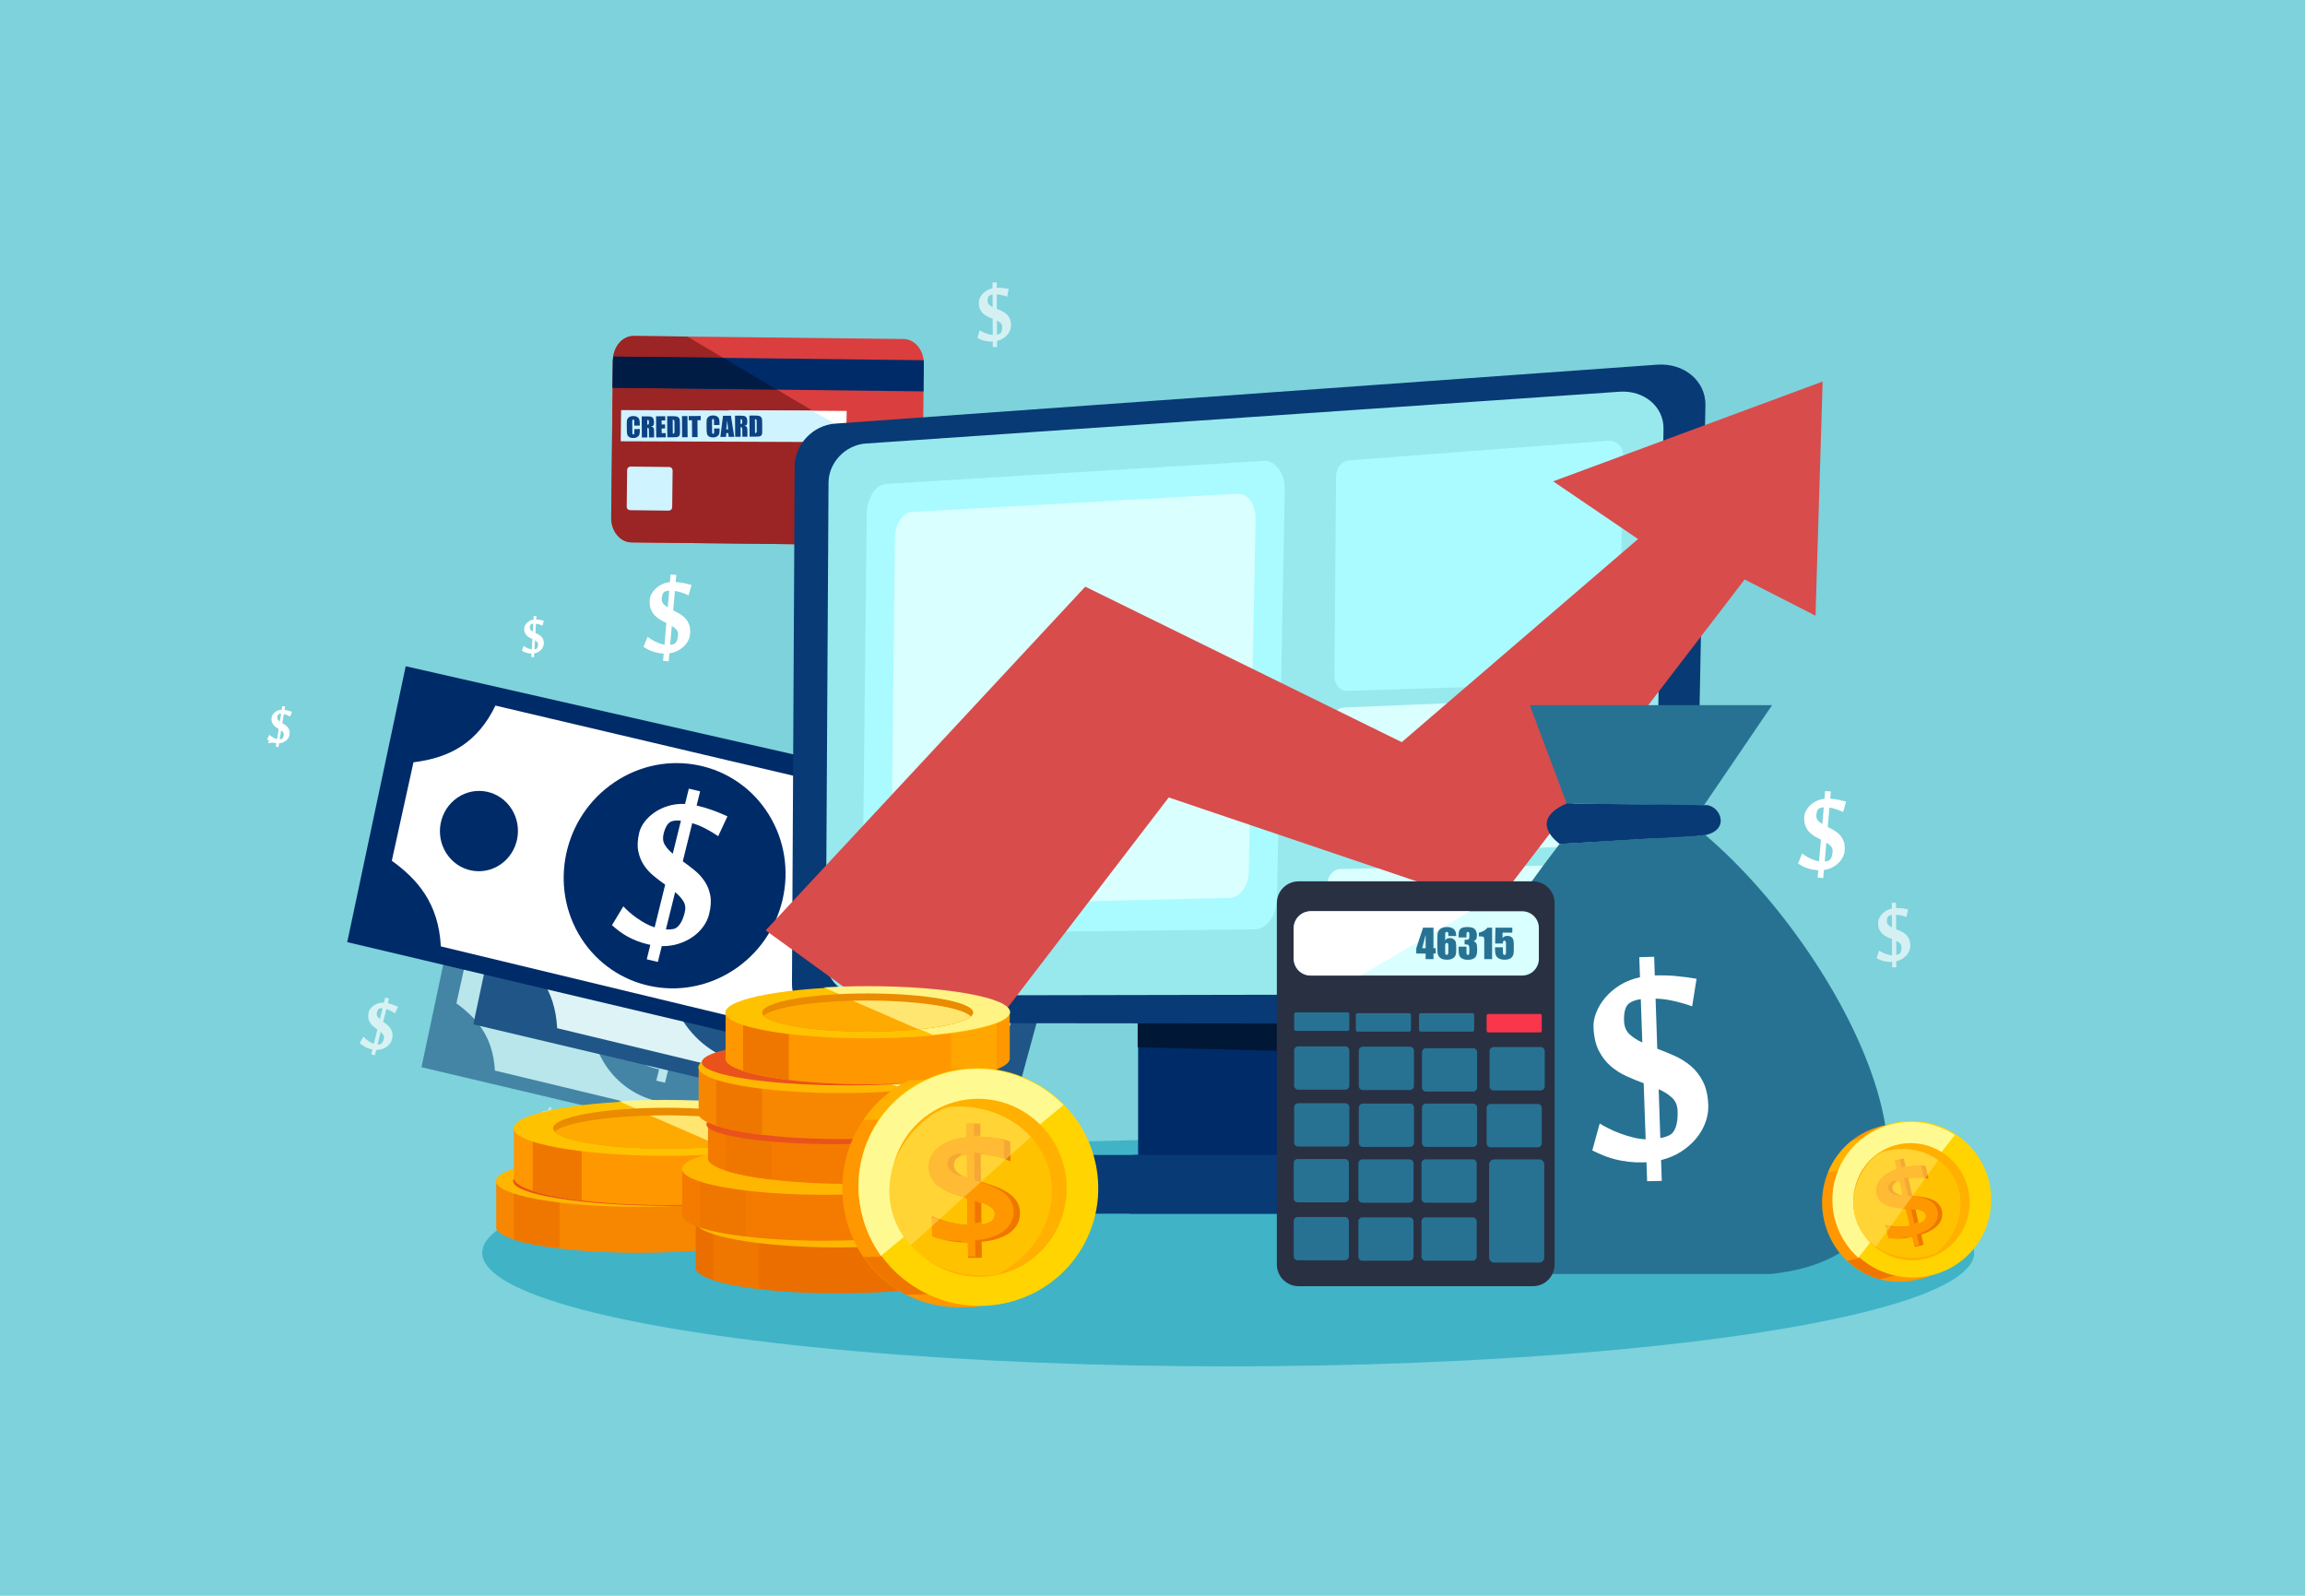
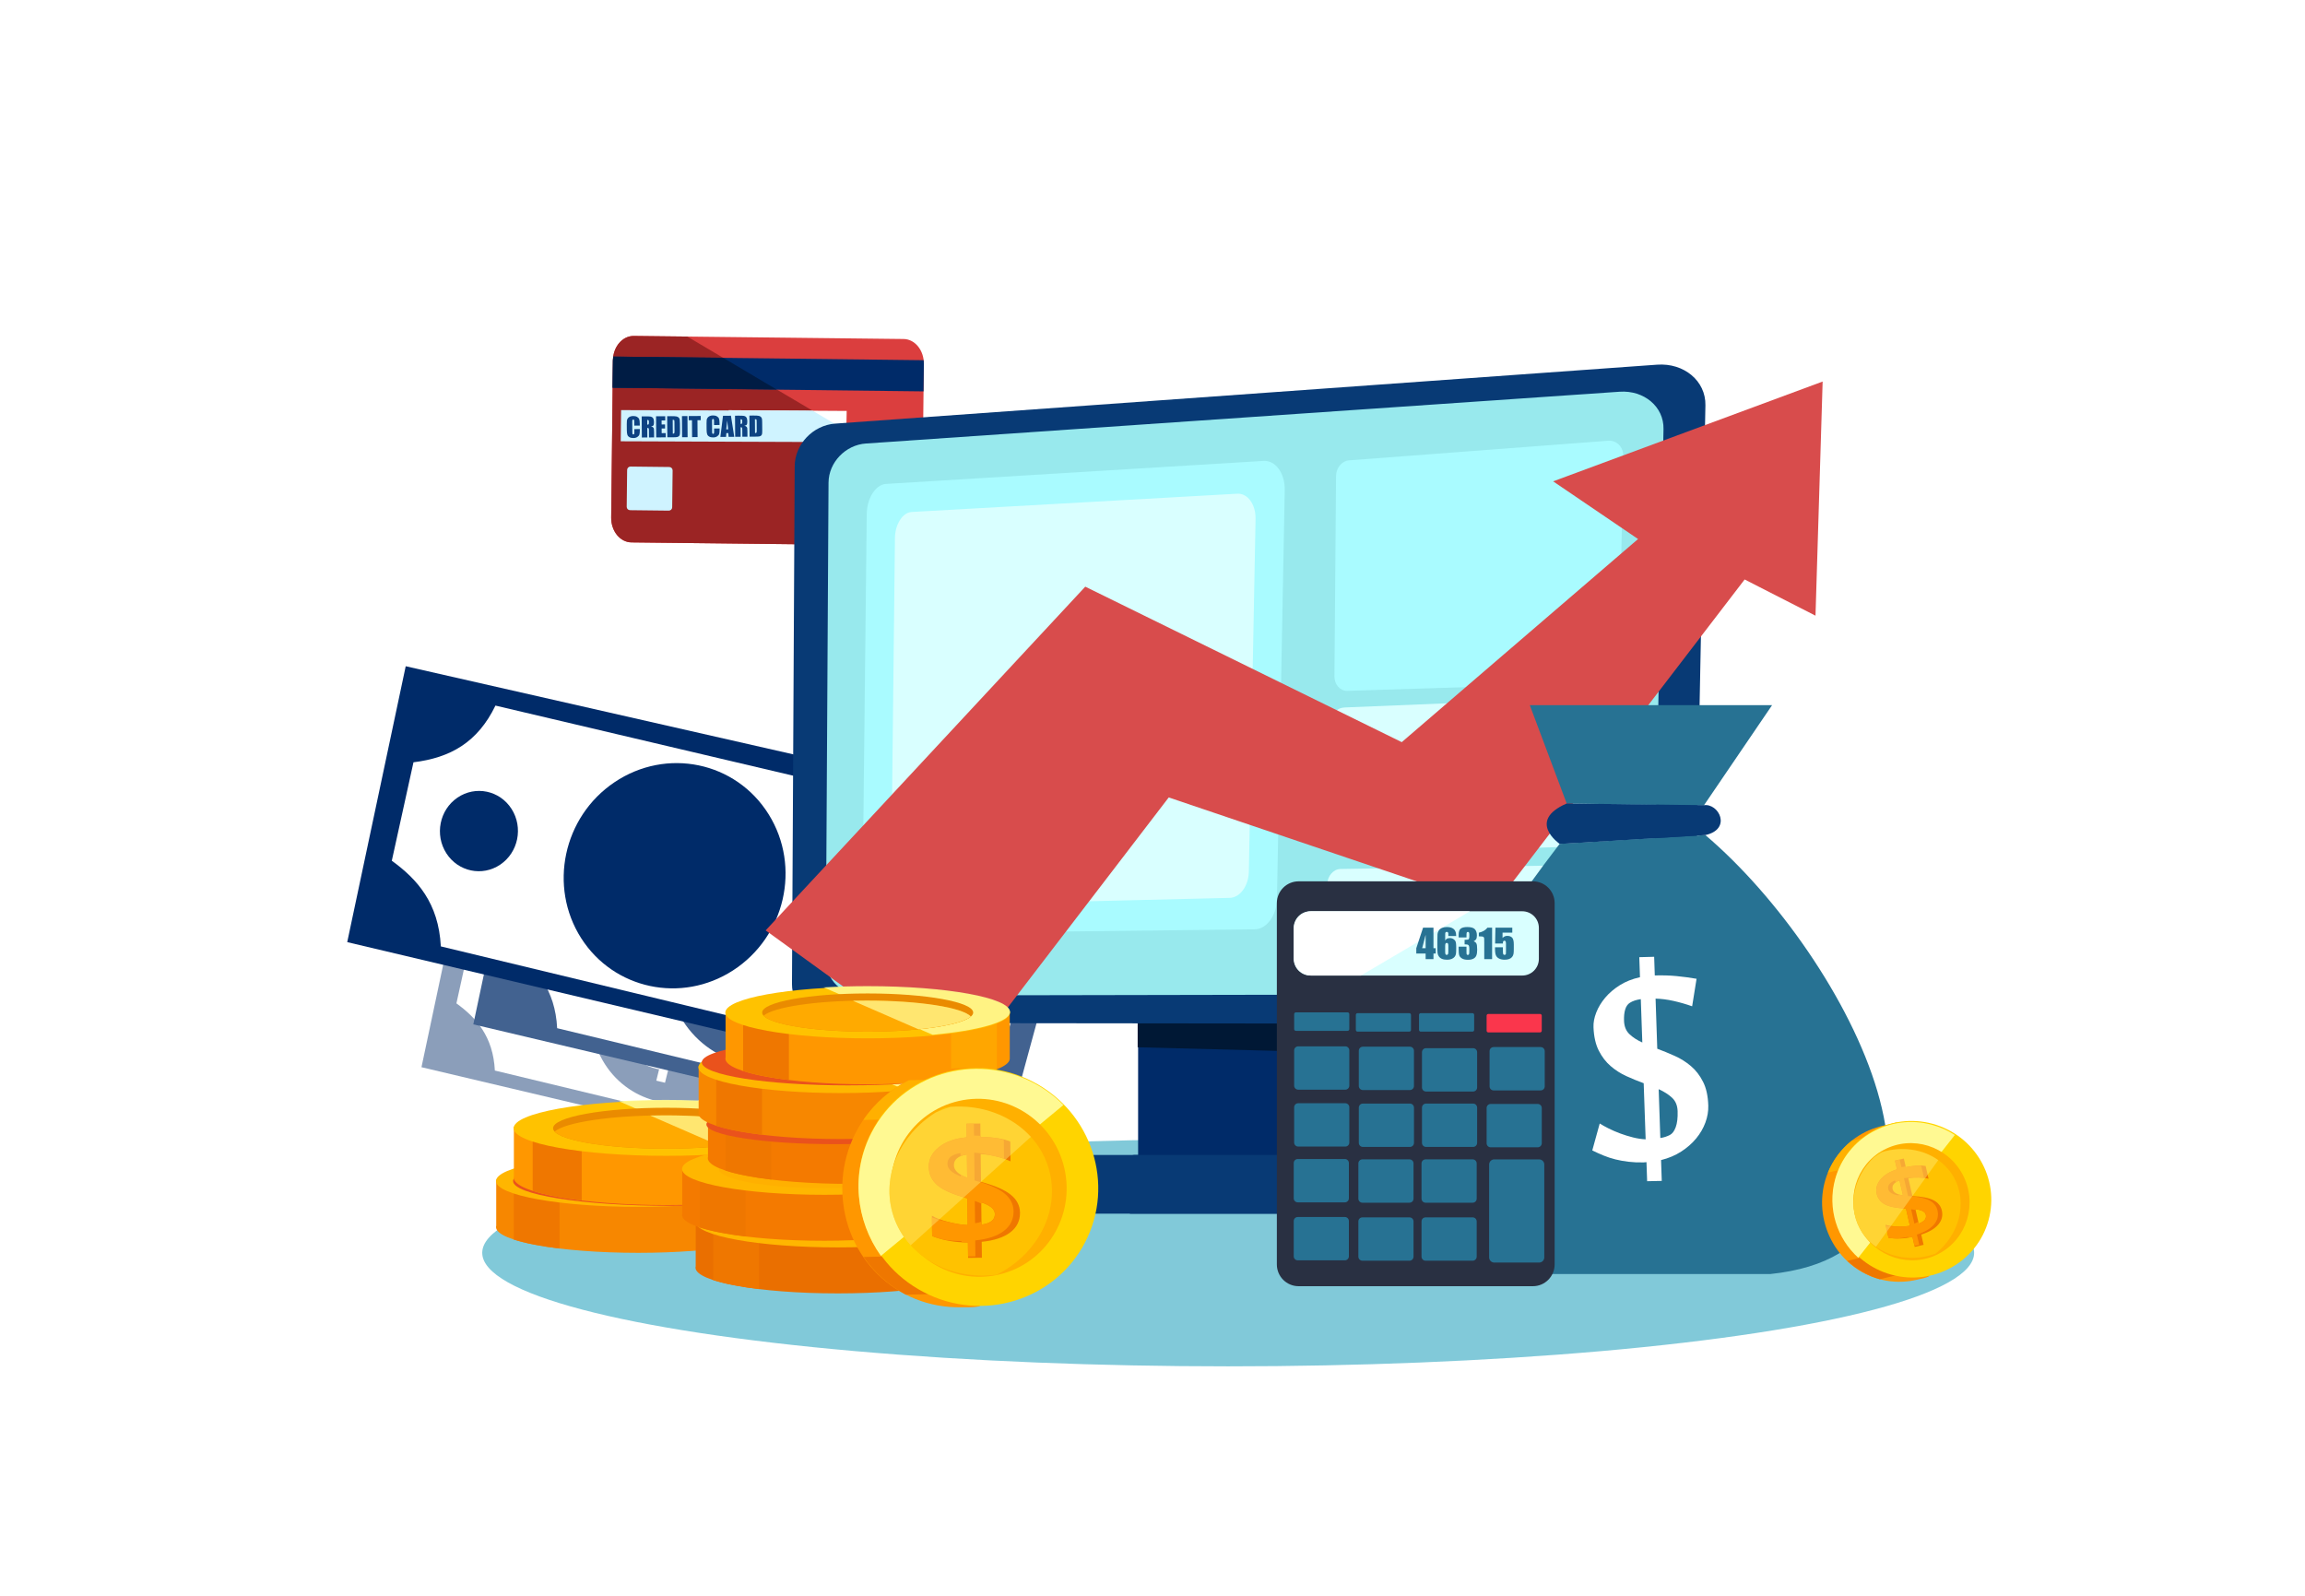
<svg xmlns="http://www.w3.org/2000/svg" version="1.1" id="_x2014_лой_x5F_1" x="0px" y="0px" viewBox="0 0 1553.23 1075.31" style="enable-background:new 0 0 1553.23 1075.31;" xml:space="preserve">
  <style type="text/css">
	.st0{fill:#7DD2DB;}
	.st1{opacity:0.5;fill:#0594B4;}
	.st2{fill:#DB3E3E;}
	.st3{fill:#9B2424;}
	.st4{fill:#FFFFFF;}
	.st5{fill:#CFF3FF;}
	.st6{fill:#002B69;}
	.st7{fill:#001C44;}
	.st8{fill:#0D4282;}
	.st9{opacity:0.74;}
	.st10{opacity:0.61;}
	.st11{opacity:0.67;fill:#FFFFFF;}
	.st12{opacity:0.7;fill:#FFFFFF;}
	.st13{opacity:0.66;fill:#FFFFFF;}
	.st14{opacity:0.48;fill:#FFFFFF;}
	.st15{fill:#001835;}
	.st16{fill:#083A75;}
	.st17{fill:#98E9ED;}
	.st18{fill:#A9FBFF;}
	.st19{fill:#D9FFFF;}
	.st20{fill:#D84C4C;}
	.st21{fill:#F78700;}
	.st22{opacity:0.6;fill:#FFB000;}
	.st23{fill:#EF7700;}
	.st24{fill:#FFB600;}
	.st25{opacity:0.9;fill:#FFF992;}
	.st26{fill:#FFB000;}
	.st27{fill:#FFC200;}
	.st28{fill:#FFEC7D;}
	.st29{fill:#EA521C;}
	.st30{fill:#FF9700;}
	.st31{fill:#EA8B00;}
	.st32{fill:#FFAA00;}
	.st33{opacity:0.9;fill:#FFEC7D;}
	.st34{fill:#EA6F00;}
	.st35{opacity:0.4;fill:#FFB000;}
	.st36{opacity:0.53;fill:#FFF992;}
	.st37{fill:#F47A00;}
	.st38{opacity:0.45;fill:#FFB000;}
	.st39{opacity:0.44;fill:#FFB000;}
	.st40{fill:#FFD400;}
	.st41{fill:#FFF992;}
	.st42{opacity:0.42;fill:#FFEC7D;}
	.st43{fill:#277293;}
	.st44{fill:#293042;}
	.st45{fill:#FA364C;}
</style>
-   <rect x="0" y="0" class="st0" width="1553.23" height="1075.31" />
  <ellipse class="st1" cx="827.61" cy="844.21" rx="502.66" ry="76.49" />
  <g>
    <path class="st2" d="M413.03,242.87l-1.19,105.83c-0.1,9.19,6.01,16.7,13.65,16.79l181.83,2.04c7.64,0.09,13.92-7.29,14.03-16.48   l1.19-105.83c0.1-9.19-6.01-16.7-13.65-16.79l-181.83-2.04C419.41,226.31,413.13,233.68,413.03,242.87z" />
    <path class="st3" d="M427.06,226.39l36.06,0.4l158.29,93.65l-0.05,30.61c-0.1,9.19-6.38,16.56-14.03,16.48l-181.83-2.04   c-7.64-0.09-13.75-7.6-13.65-16.79l1.19-105.83C413.13,233.68,419.41,226.31,427.06,226.39z" />
    <polygon class="st4" points="570.18,297.92 486.87,296.95 491.01,276.4 570.54,276.91  " />
    <polygon class="st5" points="418.28,297.36 418.53,276.35 547.58,276.76 570.18,290.13 570.18,297.92  " />
    <path class="st6" d="M622.54,245.22l-0.21,18.51l-209.51-2.44l0.21-18.42c0.01-0.88,0.08-1.74,0.2-2.58l209.18,2.44   C622.5,243.54,622.55,244.37,622.54,245.22z" />
    <path class="st7" d="M523.23,262.42l-110.41-1.14l0.21-18.42c0.01-0.88,0.08-1.74,0.2-2.58l74.04,0.79L523.23,262.42z" />
    <path class="st5" d="M424.54,343.79l26.13,0.3c1.24,0.01,2.27-0.99,2.29-2.23l0.29-24.88c0.01-1.24-0.99-2.27-2.23-2.29l-26.13-0.3   c-1.24-0.01-2.27,0.99-2.29,2.23l-0.29,24.88C422.29,342.75,423.29,343.77,424.54,343.79z" />
    <g>
      <path class="st8" d="M429.34,280.94c-0.71-0.42-1.61-0.62-2.7-0.61c-0.8,0.01-1.51,0.15-2.13,0.42c-0.62,0.28-1.1,0.65-1.44,1.13    c-0.35,0.48-0.55,0.97-0.62,1.49c-0.07,0.51-0.1,1.28-0.09,2.31l0.03,4.16c0.01,1.39,0.13,2.44,0.37,3.13    c0.23,0.69,0.7,1.23,1.41,1.62c0.71,0.39,1.6,0.58,2.69,0.57c1.04-0.01,1.92-0.25,2.63-0.72c0.71-0.47,1.16-1.01,1.37-1.63    c0.2-0.62,0.3-1.66,0.29-3.14l0-0.56l-3.7,0.03l0.01,1.79c0.01,0.78-0.03,1.28-0.12,1.49c-0.08,0.21-0.26,0.32-0.54,0.32    c-0.29,0-0.47-0.1-0.56-0.31c-0.08-0.21-0.13-0.66-0.13-1.35l-0.05-6.61c-0.01-0.72,0.03-1.19,0.11-1.41    c0.08-0.22,0.27-0.33,0.58-0.33c0.27,0,0.44,0.09,0.52,0.26c0.08,0.18,0.12,0.63,0.13,1.35l0.02,2.47l3.7-0.03l-0.01-1.35    c-0.01-1.33-0.13-2.31-0.36-2.93C430.52,281.88,430.05,281.36,429.34,280.94z" />
      <path class="st8" d="M440.69,284.41c-0.01-1.21-0.21-2.1-0.6-2.65c-0.39-0.55-0.9-0.89-1.52-1.02c-0.62-0.13-1.8-0.19-3.55-0.18    l-2.62,0.02l0.11,14.23l3.7-0.03l-0.05-6.42c0.51,0,0.83,0.08,0.95,0.27c0.12,0.18,0.19,0.65,0.19,1.41l0.04,4.73l3.44-0.03    l-0.03-3.75c-0.01-1.15-0.04-1.85-0.11-2.1c-0.06-0.25-0.22-0.53-0.48-0.84c-0.25-0.3-0.75-0.54-1.48-0.72    c0.81-0.08,1.35-0.31,1.62-0.7C440.57,286.26,440.7,285.52,440.69,284.41z M437.26,284.86c0,0.63-0.08,1-0.24,1.11    c-0.17,0.12-0.46,0.17-0.87,0.18l-0.02-3.16c0.43,0,0.72,0.06,0.89,0.2c0.16,0.14,0.25,0.43,0.25,0.89L437.26,284.86z" />
      <polygon class="st8" points="445.86,288.74 448.17,288.72 448.15,286.01 445.84,286.03 445.82,283.33 448.29,283.31     448.26,280.47 442.09,280.51 442.2,294.74 448.62,294.7 448.6,291.85 445.88,291.87   " />
      <path class="st8" d="M457.41,281.45c-0.33-0.37-0.81-0.64-1.44-0.8c-0.63-0.16-1.84-0.23-3.63-0.22l-2.77,0.02l0.11,14.23    l4.67-0.04c0.88-0.01,1.55-0.06,1.99-0.16c0.44-0.1,0.81-0.27,1.1-0.52c0.3-0.25,0.5-0.58,0.62-1.02    c0.12-0.43,0.17-1.29,0.16-2.56l-0.04-4.98c-0.01-1.35-0.06-2.25-0.14-2.71C457.95,282.24,457.75,281.82,457.41,281.45z     M454.52,290.15c0.01,0.95-0.05,1.53-0.17,1.75c-0.12,0.21-0.45,0.32-0.98,0.33l-0.07-9.36c0.4,0,0.68,0.04,0.83,0.12    c0.15,0.08,0.24,0.22,0.28,0.4c0.04,0.18,0.07,0.59,0.07,1.24L454.52,290.15z" />
      <rect x="459.58" y="280.37" transform="matrix(1 -7.511678e-03 7.511678e-03 1 -2.147 3.474)" class="st8" width="3.7" height="14.23" />
      <polygon class="st8" points="464.1,283.19 466.29,283.18 466.37,294.56 470.07,294.53 469.99,283.15 472.19,283.13 472.17,280.29     464.08,280.35   " />
      <path class="st8" d="M483.09,280.54c-0.71-0.42-1.61-0.62-2.7-0.61c-0.8,0.01-1.51,0.15-2.13,0.42c-0.62,0.28-1.1,0.65-1.44,1.13    c-0.35,0.48-0.55,0.97-0.62,1.49c-0.07,0.51-0.1,1.28-0.09,2.31l0.03,4.16c0.01,1.39,0.13,2.44,0.37,3.13    c0.23,0.69,0.7,1.23,1.41,1.62c0.71,0.39,1.6,0.58,2.69,0.57c1.04-0.01,1.92-0.25,2.63-0.72c0.71-0.47,1.16-1.01,1.37-1.63    c0.2-0.62,0.3-1.66,0.29-3.14l0-0.56l-3.7,0.03l0.01,1.79c0.01,0.78-0.03,1.28-0.12,1.49c-0.08,0.21-0.26,0.32-0.54,0.32    c-0.29,0-0.47-0.1-0.56-0.31c-0.08-0.21-0.13-0.66-0.13-1.35l-0.05-6.61c-0.01-0.72,0.03-1.19,0.11-1.41    c0.08-0.22,0.27-0.33,0.58-0.33c0.27,0,0.44,0.09,0.52,0.26c0.08,0.18,0.12,0.63,0.13,1.35l0.02,2.47l3.7-0.03l-0.01-1.35    c-0.01-1.33-0.13-2.31-0.36-2.93C484.28,281.48,483.81,280.95,483.09,280.54z" />
      <path class="st8" d="M487.2,280.17l-1.78,14.25l3.83-0.03l0.2-2.56l1.32-0.01l0.22,2.56l3.78-0.03l-2.22-14.22L487.2,280.17z     M489.38,289.31c0.09-1.26,0.31-3.25,0.67-5.98c0.21,2.37,0.41,4.36,0.61,5.97L489.38,289.31z" />
      <path class="st8" d="M503.58,283.94c-0.01-1.21-0.21-2.1-0.6-2.65c-0.39-0.55-0.9-0.89-1.52-1.02c-0.62-0.13-1.8-0.19-3.55-0.18    l-2.62,0.02l0.11,14.23l3.7-0.03l-0.05-6.42c0.51,0,0.83,0.08,0.95,0.27c0.12,0.18,0.19,0.65,0.19,1.41l0.04,4.73l3.44-0.03    l-0.03-3.75c-0.01-1.15-0.04-1.85-0.11-2.1c-0.06-0.25-0.22-0.53-0.48-0.84c-0.25-0.3-0.75-0.54-1.48-0.72    c0.81-0.08,1.35-0.31,1.62-0.7C503.46,285.79,503.59,285.04,503.58,283.94z M500.15,284.39c0,0.63-0.08,1-0.24,1.11    c-0.17,0.12-0.46,0.17-0.87,0.18l-0.02-3.16c0.43,0,0.72,0.06,0.89,0.2c0.16,0.14,0.25,0.43,0.25,0.89L500.15,284.39z" />
      <path class="st8" d="M513.45,282.28c-0.09-0.46-0.29-0.88-0.62-1.25c-0.33-0.37-0.81-0.64-1.44-0.8    c-0.63-0.16-1.84-0.23-3.63-0.22l-2.77,0.02l0.11,14.23l4.67-0.04c0.88-0.01,1.55-0.06,1.99-0.16s0.81-0.27,1.1-0.52    c0.3-0.25,0.5-0.58,0.62-1.02c0.12-0.43,0.17-1.29,0.16-2.56l-0.04-4.98C513.59,283.65,513.54,282.74,513.45,282.28z     M509.93,289.73c0.01,0.95-0.05,1.53-0.17,1.75c-0.12,0.21-0.45,0.32-0.98,0.33l-0.07-9.36c0.4,0,0.68,0.04,0.83,0.12    c0.15,0.08,0.24,0.22,0.28,0.4c0.04,0.18,0.07,0.59,0.07,1.24L509.93,289.73z" />
    </g>
  </g>
  <g>
    <g class="st9">
      <g class="st10">
        <polygon class="st6" points="595.89,792.85 284.01,719.13 314.91,573.36 635.82,646.33    " />
        <path class="st4" d="M548.92,773.29l-215.46-51.91c-1.16-22.98-12.56-35.59-25.9-45.26l11.45-52.01     c19.53-2.38,33.92-10.55,43.31-29.95l221.29,52.11c-1.14,22.7,10.09,35.28,25.23,45.21l-15.63,53.02     C574.44,743.09,552.18,758.29,548.92,773.29z" />
        <path class="st6" d="M487.79,734.09c-27.25,17.6-63,9.92-80.21-17.1c-17.3-27.17-9.58-64,17.59-82.31     c27.47-18.52,64.12-10.95,81.49,16.94C523.95,679.36,515.33,716.3,487.79,734.09z" />
        <path class="st6" d="M569.31,725.22c-10.02,6.39-23.06,3.62-29.17-6.17c-6.12-9.81-3-23.02,7.01-29.5     c10.05-6.51,23.21-3.75,29.34,6.15C582.61,705.59,579.37,718.81,569.31,725.22z" />
        <path class="st6" d="M364.83,678.19c-9.51,6.4-22.23,3.71-28.46-6.01c-6.24-9.74-3.64-22.89,5.86-29.39     c9.53-6.52,22.37-3.84,28.62,5.99C377.09,658.59,374.38,671.76,364.83,678.19z" />
        <path class="st4" d="M475.18,704.44c-0.57,2.26-1.59,4.42-3.07,6.46c-1.47,2.04-3.3,3.83-5.46,5.37     c-2.17,1.54-4.65,2.76-7.45,3.67c-2.8,0.91-5.8,1.34-9.01,1.29l-2.07,8.37l-5.87-1.41l1.89-7.67c-0.26-0.06-0.47-0.1-0.63-0.11     c-0.16-0.01-0.35-0.04-0.55-0.09c-2.16-0.52-4.14-1.13-5.93-1.84c-1.79-0.71-3.44-1.48-4.95-2.31c-1.51-0.83-2.94-1.75-4.27-2.76     c-1.33-1.01-2.65-2.09-3.95-3.23l6.01-9.96c0.78,0.85,1.78,1.83,3.01,2.93c1.23,1.1,2.59,2.17,4.08,3.22     c1.49,1.05,3.04,2.02,4.65,2.9c1.61,0.89,3.21,1.57,4.78,2.06l5.57-22.57c-2.06-1.44-4.09-2.99-6.1-4.64     c-2.01-1.65-3.73-3.54-5.15-5.67c-1.43-2.13-2.42-4.6-2.97-7.39c-0.55-2.8-0.37-6.09,0.54-9.87c0.45-1.86,1.37-3.72,2.75-5.56     c1.38-1.85,3.12-3.5,5.21-4.96c2.09-1.46,4.51-2.62,7.26-3.47c2.75-0.86,5.74-1.21,8.97-1.08l1.99-8.06l5.97,1.4l-1.86,7.5     l0.08,0.02c3.14,0.74,5.98,1.58,8.52,2.51c2.54,0.94,5.1,2,7.69,3.17l-4.88,10.5c-2.13-1.46-4.37-2.81-6.75-4.05     c-2.38-1.24-4.7-2.18-6.97-2.83l-4.99,20.14c2.01,1.43,4.05,2.98,6.12,4.65c2.06,1.67,3.84,3.59,5.34,5.77     c1.49,2.18,2.52,4.69,3.07,7.54C476.35,697.25,476.14,700.59,475.18,704.44z M451.16,661.88c-0.55,2.24-0.34,4.18,0.64,5.81     c0.97,1.64,2.38,3.21,4.21,4.71l4.3-17.43c-1.88-0.22-3.48-0.11-4.8,0.31c-1.02,0.33-1.89,1.05-2.6,2.18     C452.18,658.59,451.6,660.06,451.16,661.88z M462.32,703.47c0.56-2.26,0.34-4.23-0.67-5.89c-1.01-1.67-2.48-3.28-4.39-4.86     l-4.87,19.65c0.8,0.08,1.52,0.1,2.16,0.06c0.64-0.04,1.28-0.12,1.91-0.25c1.15-0.22,2.25-1.06,3.29-2.51     C460.79,708.21,461.65,706.15,462.32,703.47z" />
      </g>
      <g>
        <polygon class="st6" points="675.3,774.51 318.94,690.26 354.24,523.71 720.93,607.08    " />
        <path class="st4" d="M621.63,752.15l-246.19-59.31c-1.32-26.25-14.35-40.67-29.59-51.71l13.08-59.43     c22.32-2.72,38.76-12.06,49.49-34.23l252.85,59.55c-1.3,25.94,11.52,40.31,28.83,51.66l-17.86,60.59     C650.79,717.65,625.36,735.01,621.63,752.15z" />
        <path class="st6" d="M551.78,707.37c-31.13,20.11-71.99,11.34-91.64-19.54c-19.76-31.04-10.94-73.13,20.1-94.05     c31.39-21.16,73.26-12.52,93.12,19.35C593.1,644.83,583.26,687.04,551.78,707.37z" />
        <path class="st6" d="M644.93,697.23c-11.45,7.3-26.35,4.14-33.33-7.05c-6.99-11.21-3.43-26.3,8.01-33.7     c11.49-7.43,26.52-4.29,33.52,7.03C660.13,674.8,656.43,689.9,644.93,697.23z" />
        <path class="st6" d="M411.29,643.49c-10.86,7.32-25.4,4.24-32.52-6.87c-7.13-11.13-4.16-26.16,6.69-33.58     c10.89-7.45,25.56-4.39,32.7,6.85C425.3,621.1,422.2,636.14,411.29,643.49z" />
        <path class="st4" d="M537.37,673.48c-0.65,2.59-1.82,5.05-3.5,7.38c-1.68,2.33-3.77,4.38-6.24,6.14     c-2.48,1.76-5.31,3.15-8.51,4.19c-3.2,1.04-6.63,1.53-10.3,1.47l-2.37,9.57l-6.7-1.61l2.16-8.76c-0.29-0.07-0.53-0.11-0.72-0.12     c-0.18-0.01-0.39-0.05-0.63-0.1c-2.47-0.59-4.73-1.29-6.77-2.1c-2.04-0.81-3.93-1.69-5.66-2.64c-1.73-0.95-3.35-2-4.88-3.16     c-1.52-1.16-3.03-2.38-4.52-3.69l6.87-11.38c0.89,0.97,2.03,2.09,3.44,3.34c1.41,1.26,2.96,2.49,4.67,3.68     c1.7,1.2,3.47,2.3,5.32,3.32c1.84,1.01,3.66,1.8,5.46,2.35l6.36-25.79c-2.35-1.65-4.68-3.41-6.97-5.3     c-2.3-1.89-4.26-4.05-5.89-6.48c-1.63-2.44-2.76-5.25-3.39-8.45c-0.63-3.2-0.43-6.95,0.62-11.27c0.52-2.13,1.57-4.25,3.15-6.36     c1.58-2.11,3.57-4,5.96-5.66c2.39-1.67,5.16-2.99,8.3-3.97c3.14-0.98,6.56-1.39,10.25-1.24l2.27-9.21l6.82,1.6l-2.12,8.57     l0.09,0.02c3.59,0.84,6.83,1.8,9.73,2.87c2.9,1.07,5.83,2.28,8.79,3.63l-5.57,12c-2.43-1.67-5-3.22-7.71-4.63     c-2.71-1.42-5.37-2.49-7.96-3.24l-5.7,23.02c2.3,1.64,4.63,3.41,6.99,5.32c2.36,1.91,4.39,4.11,6.1,6.6     c1.71,2.49,2.87,5.36,3.51,8.62C538.72,665.26,538.48,669.09,537.37,673.48z M509.93,624.85c-0.63,2.56-0.38,4.77,0.73,6.64     c1.11,1.87,2.71,3.67,4.81,5.38l4.91-19.92c-2.15-0.25-3.97-0.13-5.48,0.36c-1.16,0.37-2.16,1.2-2.98,2.49     C511.1,621.1,510.43,622.78,509.93,624.85z M522.68,672.37c0.64-2.59,0.39-4.83-0.77-6.73c-1.16-1.9-2.83-3.75-5.02-5.55     l-5.56,22.45c0.91,0.09,1.74,0.11,2.47,0.07c0.73-0.05,1.46-0.14,2.18-0.29c1.31-0.26,2.57-1.21,3.76-2.86     C520.93,677.79,521.91,675.44,522.68,672.37z" />
      </g>
    </g>
    <g>
      <polygon class="st6" points="631.77,728.89 233.98,634.85 273.39,448.94 682.7,542   " />
      <path class="st4" d="M571.86,703.93l-274.81-66.21c-1.47-29.31-16.02-45.4-33.03-57.72l14.6-66.34    c24.91-3.04,43.26-13.46,55.24-38.21l282.25,66.47c-1.45,28.95,12.86,45,32.18,57.66l-19.93,67.63    C604.41,665.42,576.02,684.8,571.86,703.93z" />
      <path class="st6" d="M493.89,653.94c-34.75,22.45-80.35,12.66-102.3-21.81c-22.06-34.65-12.22-81.63,22.44-104.99    c35.04-23.62,81.78-13.97,103.94,21.6C540.01,584.13,529.02,631.25,493.89,653.94z" />
      <path class="st6" d="M597.87,642.63c-12.78,8.15-29.41,4.62-37.21-7.87c-7.81-12.52-3.83-29.36,8.94-37.62    c12.82-8.3,29.6-4.79,37.42,7.85C614.83,617.59,610.71,634.45,597.87,642.63z" />
      <path class="st6" d="M337.07,582.64c-12.13,8.17-28.35,4.73-36.3-7.67c-7.96-12.42-4.64-29.2,7.47-37.48    c12.16-8.31,28.53-4.89,36.5,7.64C352.7,557.65,349.24,574.44,337.07,582.64z" />
-       <path class="st4" d="M477.81,616.12c-0.73,2.89-2.03,5.64-3.91,8.24c-1.88,2.6-4.2,4.89-6.97,6.85c-2.76,1.96-5.93,3.52-9.5,4.68    c-3.57,1.16-7.4,1.71-11.49,1.64l-2.64,10.68l-7.48-1.8l2.41-9.78c-0.33-0.08-0.6-0.13-0.8-0.14c-0.21-0.01-0.44-0.05-0.7-0.12    c-2.76-0.66-5.28-1.44-7.56-2.34c-2.28-0.9-4.39-1.88-6.32-2.94c-1.93-1.06-3.74-2.24-5.44-3.53c-1.7-1.29-3.38-2.66-5.04-4.12    l7.67-12.7c0.99,1.09,2.27,2.33,3.84,3.73c1.57,1.4,3.31,2.77,5.21,4.11c1.9,1.34,3.88,2.57,5.94,3.7c2.06,1.13,4.09,2,6.1,2.63    l7.1-28.79c-2.63-1.84-5.22-3.81-7.78-5.92c-2.56-2.11-4.75-4.52-6.57-7.24c-1.82-2.72-3.08-5.86-3.79-9.43    c-0.71-3.57-0.48-7.76,0.69-12.58c0.58-2.38,1.75-4.74,3.51-7.1c1.77-2.35,3.98-4.46,6.65-6.32c2.67-1.86,5.75-3.34,9.26-4.43    c3.51-1.09,7.32-1.55,11.44-1.38l2.53-10.28l7.62,1.79l-2.37,9.56l0.1,0.02c4,0.94,7.62,2.01,10.86,3.21    c3.24,1.2,6.51,2.55,9.81,4.05l-6.22,13.4c-2.71-1.87-5.58-3.59-8.61-5.17c-3.03-1.58-5.99-2.78-8.89-3.61l-6.37,25.69    c2.57,1.83,5.17,3.81,7.8,5.94c2.63,2.13,4.9,4.58,6.81,7.36c1.9,2.78,3.21,5.98,3.91,9.62    C479.31,606.95,479.04,611.22,477.81,616.12z M447.17,561.83c-0.7,2.86-0.43,5.33,0.81,7.42c1.24,2.09,3.03,4.09,5.37,6.01    l5.48-22.24c-2.4-0.28-4.44-0.14-6.12,0.4c-1.3,0.41-2.41,1.34-3.32,2.79C448.48,557.64,447.74,559.52,447.17,561.83z     M461.4,614.88c0.72-2.89,0.43-5.39-0.86-7.52c-1.29-2.12-3.16-4.19-5.6-6.2l-6.21,25.06c1.02,0.1,1.94,0.13,2.76,0.07    c0.82-0.05,1.63-0.16,2.44-0.32c1.47-0.29,2.87-1.35,4.2-3.2C459.46,620.93,460.55,618.3,461.4,614.88z" />
    </g>
    <g>
      <path class="st4" d="M465.01,427.35c-0.13,1.47-0.56,2.91-1.28,4.32c-0.72,1.41-1.68,2.71-2.88,3.87    c-1.2,1.17-2.63,2.17-4.28,3.01c-1.65,0.84-3.48,1.4-5.49,1.68l-0.48,5.41l-3.79-0.31l0.43-4.96c-0.17-0.01-0.3-0.02-0.4-0.01    c-0.1,0.01-0.22,0.01-0.35,0c-1.4-0.11-2.69-0.3-3.87-0.57c-1.18-0.27-2.28-0.58-3.31-0.96c-1.02-0.37-2-0.81-2.93-1.31    c-0.93-0.5-1.85-1.04-2.77-1.63l2.78-6.78c0.57,0.45,1.28,0.97,2.16,1.53c0.87,0.57,1.83,1.1,2.86,1.61    c1.03,0.51,2.09,0.96,3.18,1.36c1.09,0.39,2.15,0.67,3.18,0.82l1.27-14.59c-1.42-0.7-2.84-1.46-4.25-2.3    c-1.41-0.83-2.66-1.84-3.76-3.03c-1.1-1.19-1.95-2.63-2.57-4.31c-0.62-1.69-0.82-3.75-0.62-6.2c0.1-1.2,0.49-2.45,1.17-3.73    c0.68-1.28,1.6-2.48,2.76-3.59c1.16-1.11,2.55-2.07,4.18-2.87c1.63-0.8,3.45-1.31,5.48-1.54l0.45-5.21l3.85,0.29l-0.43,4.85    l0.05,0c2.03,0.15,3.87,0.4,5.55,0.74c1.67,0.34,3.37,0.75,5.1,1.23L464,401.2c-1.47-0.7-3-1.33-4.6-1.87    c-1.6-0.54-3.14-0.9-4.61-1.09l-1.15,13.03c1.39,0.7,2.81,1.46,4.26,2.3c1.45,0.84,2.74,1.86,3.88,3.08    c1.14,1.21,2.02,2.68,2.64,4.4C465.05,422.76,465.24,424.87,465.01,427.35z M445.93,403.19c-0.12,1.45,0.2,2.63,0.96,3.56    c0.76,0.93,1.79,1.77,3.08,2.52l0.98-11.27c-1.19,0.05-2.18,0.27-2.96,0.66c-0.6,0.3-1.07,0.84-1.41,1.61    C446.25,401.04,446.03,402.02,445.93,403.19z M456.91,428c0.13-1.46-0.2-2.67-0.99-3.6c-0.79-0.94-1.86-1.8-3.21-2.6l-1.12,12.7    c0.51-0.03,0.96-0.08,1.35-0.17c0.39-0.09,0.78-0.2,1.16-0.34c0.69-0.25,1.3-0.88,1.81-1.88    C456.42,431.1,456.76,429.73,456.91,428z" />
      <path class="st4" d="M1243.01,573.35c-0.13,1.47-0.56,2.91-1.28,4.32c-0.72,1.41-1.68,2.71-2.88,3.87    c-1.2,1.17-2.63,2.17-4.28,3.01c-1.65,0.84-3.48,1.4-5.49,1.68l-0.48,5.41l-3.79-0.31l0.43-4.96c-0.17-0.01-0.3-0.02-0.4-0.01    c-0.1,0.01-0.22,0.01-0.35,0c-1.4-0.11-2.69-0.3-3.87-0.57c-1.18-0.27-2.28-0.58-3.31-0.96c-1.02-0.37-2-0.81-2.93-1.31    c-0.93-0.5-1.85-1.04-2.77-1.63l2.78-6.78c0.57,0.46,1.28,0.97,2.16,1.53c0.87,0.57,1.83,1.1,2.86,1.61    c1.03,0.51,2.09,0.96,3.18,1.36c1.09,0.39,2.15,0.67,3.18,0.82l1.27-14.59c-1.42-0.7-2.84-1.46-4.25-2.3    c-1.41-0.83-2.66-1.84-3.76-3.03c-1.1-1.19-1.95-2.63-2.57-4.31c-0.62-1.69-0.82-3.75-0.62-6.2c0.1-1.2,0.49-2.45,1.17-3.73    c0.68-1.28,1.6-2.48,2.76-3.59c1.16-1.11,2.55-2.07,4.18-2.87c1.63-0.8,3.45-1.31,5.48-1.54l0.45-5.21l3.85,0.29l-0.43,4.85    l0.05,0c2.03,0.15,3.87,0.4,5.55,0.74c1.67,0.34,3.37,0.75,5.1,1.23l-2.02,7.01c-1.47-0.7-3-1.33-4.6-1.87    c-1.6-0.54-3.14-0.9-4.61-1.09l-1.15,13.03c1.39,0.7,2.81,1.46,4.26,2.3c1.45,0.84,2.74,1.86,3.88,3.08    c1.14,1.21,2.02,2.68,2.64,4.4C1243.05,568.76,1243.24,570.87,1243.01,573.35z M1223.93,549.19c-0.12,1.45,0.2,2.63,0.96,3.56    c0.76,0.93,1.79,1.77,3.08,2.52l0.98-11.27c-1.19,0.05-2.18,0.27-2.96,0.66c-0.6,0.3-1.07,0.84-1.41,1.61    C1224.25,547.04,1224.03,548.02,1223.93,549.19z M1234.91,574c0.13-1.46-0.2-2.67-0.99-3.6c-0.79-0.94-1.86-1.8-3.21-2.6    l-1.12,12.7c0.51-0.03,0.96-0.08,1.35-0.17c0.39-0.09,0.78-0.2,1.16-0.34c0.69-0.25,1.3-0.88,1.81-1.88    C1234.42,577.1,1234.76,575.73,1234.91,574z" />
      <path class="st11" d="M681.27,219.28c0,1.09-0.22,2.19-0.65,3.29c-0.44,1.1-1.06,2.12-1.87,3.06c-0.81,0.95-1.8,1.79-2.97,2.52    c-1.17,0.73-2.48,1.27-3.95,1.62l0.02,4.04l-2.83,0.03l-0.02-3.7c-0.12,0-0.22,0.01-0.3,0.02c-0.07,0.01-0.16,0.02-0.26,0.02    c-1.04,0.01-2.01-0.04-2.9-0.16c-0.89-0.12-1.73-0.28-2.51-0.48c-0.78-0.2-1.53-0.46-2.26-0.77c-0.72-0.31-1.44-0.65-2.17-1.02    l1.59-5.21c0.45,0.3,1.02,0.63,1.7,0.99c0.69,0.36,1.43,0.69,2.22,1c0.8,0.31,1.61,0.57,2.45,0.79c0.83,0.22,1.64,0.35,2.41,0.39    l-0.05-10.89c-1.1-0.42-2.2-0.89-3.3-1.41c-1.1-0.52-2.1-1.18-2.99-1.99c-0.89-0.81-1.62-1.81-2.2-3.02    c-0.57-1.21-0.87-2.72-0.88-4.55c-0.01-0.9,0.2-1.85,0.61-2.84c0.42-1,1.02-1.95,1.8-2.85c0.78-0.9,1.75-1.7,2.9-2.41    c1.15-0.7,2.47-1.21,3.95-1.52l-0.02-3.89l2.87-0.05l0.01,3.62l0.04,0c1.51-0.02,2.9,0.03,4.16,0.17    c1.26,0.14,2.55,0.32,3.86,0.56l-1.02,5.33c-1.13-0.42-2.31-0.78-3.53-1.07c-1.22-0.29-2.38-0.45-3.49-0.49l0.04,9.72    c1.08,0.42,2.18,0.89,3.31,1.42c1.13,0.52,2.16,1.19,3.09,2.01c0.93,0.82,1.68,1.84,2.26,3.08    C680.98,215.88,681.27,217.42,681.27,219.28z M665.49,202.69c0.01,1.08,0.32,1.94,0.95,2.57c0.63,0.63,1.45,1.19,2.45,1.66    l-0.04-8.41c-0.88,0.12-1.59,0.35-2.14,0.69c-0.43,0.26-0.74,0.69-0.93,1.29C665.58,201.08,665.48,201.81,665.49,202.69z     M675.32,220.31c0-1.09-0.33-1.96-0.98-2.6c-0.65-0.64-1.5-1.21-2.55-1.71l0.04,9.48c0.37-0.05,0.7-0.13,0.99-0.22    c0.29-0.09,0.57-0.2,0.84-0.33c0.5-0.23,0.9-0.74,1.21-1.52C675.17,222.64,675.32,221.61,675.32,220.31z" />
      <path class="st11" d="M1287.27,637.28c0,1.09-0.22,2.19-0.65,3.29c-0.44,1.1-1.06,2.12-1.87,3.06c-0.81,0.95-1.8,1.79-2.97,2.52    c-1.17,0.73-2.48,1.27-3.95,1.62l0.02,4.04l-2.83,0.03l-0.02-3.7c-0.12,0-0.22,0.01-0.3,0.02c-0.07,0.01-0.16,0.02-0.26,0.02    c-1.04,0.01-2.01-0.04-2.9-0.16c-0.89-0.12-1.73-0.28-2.51-0.48c-0.78-0.2-1.53-0.46-2.26-0.77c-0.72-0.31-1.44-0.65-2.17-1.02    l1.59-5.21c0.45,0.3,1.02,0.63,1.7,0.99c0.69,0.36,1.43,0.69,2.22,1c0.8,0.31,1.61,0.57,2.45,0.79c0.83,0.22,1.64,0.35,2.41,0.39    l-0.05-10.89c-1.1-0.42-2.2-0.89-3.3-1.41c-1.1-0.52-2.1-1.18-2.99-1.99c-0.89-0.81-1.62-1.81-2.2-3.02    c-0.57-1.21-0.87-2.72-0.88-4.55c-0.01-0.9,0.2-1.85,0.61-2.84c0.42-1,1.02-1.95,1.8-2.85c0.78-0.9,1.75-1.7,2.9-2.41    c1.15-0.7,2.47-1.21,3.95-1.52l-0.02-3.89l2.87-0.05l0.01,3.62l0.04,0c1.51-0.02,2.9,0.03,4.16,0.17    c1.26,0.14,2.55,0.32,3.86,0.56l-1.02,5.33c-1.13-0.42-2.31-0.78-3.53-1.07c-1.22-0.29-2.38-0.45-3.49-0.49l0.04,9.72    c1.08,0.42,2.18,0.89,3.31,1.42c1.13,0.52,2.16,1.19,3.09,2.01c0.93,0.82,1.68,1.84,2.26,3.08    C1286.98,633.88,1287.27,635.42,1287.27,637.28z M1271.49,620.69c0.01,1.08,0.32,1.94,0.95,2.57c0.63,0.63,1.45,1.19,2.45,1.66    l-0.04-8.41c-0.88,0.12-1.59,0.35-2.14,0.69c-0.43,0.26-0.74,0.69-0.93,1.29C1271.58,619.08,1271.48,619.81,1271.49,620.69z     M1281.32,638.31c0-1.09-0.33-1.96-0.98-2.6c-0.65-0.64-1.5-1.21-2.55-1.71l0.04,9.48c0.37-0.05,0.7-0.13,0.99-0.22    c0.29-0.09,0.57-0.2,0.84-0.33c0.5-0.23,0.9-0.74,1.21-1.52C1281.17,640.64,1281.32,639.61,1281.32,638.31z" />
      <path class="st4" d="M366.42,433.99c-0.04,0.7-0.23,1.39-0.55,2.07c-0.32,0.68-0.76,1.31-1.31,1.88    c-0.55,0.57-1.22,1.06-1.99,1.48c-0.77,0.42-1.63,0.71-2.58,0.87l-0.15,2.57l-1.8-0.09l0.14-2.36c-0.08,0-0.14,0-0.19,0    c-0.05,0.01-0.1,0.01-0.17,0c-0.66-0.03-1.28-0.11-1.84-0.22c-0.56-0.11-1.09-0.25-1.58-0.41c-0.49-0.16-0.96-0.36-1.41-0.58    c-0.45-0.22-0.89-0.47-1.34-0.73l1.22-3.25c0.27,0.21,0.62,0.44,1.04,0.7c0.42,0.26,0.88,0.5,1.38,0.73c0.5,0.23,1,0.43,1.53,0.6    c0.52,0.17,1.03,0.29,1.52,0.34l0.41-6.94c-0.68-0.31-1.37-0.65-2.05-1.03c-0.68-0.38-1.29-0.84-1.82-1.39    c-0.54-0.55-0.96-1.22-1.28-2.01c-0.32-0.79-0.44-1.77-0.38-2.93c0.03-0.57,0.2-1.17,0.51-1.79c0.31-0.62,0.73-1.2,1.26-1.74    c0.54-0.54,1.18-1.01,1.94-1.42c0.76-0.4,1.62-0.67,2.58-0.81l0.14-2.48l1.83,0.09l-0.14,2.3l0.02,0    c0.96,0.05,1.84,0.14,2.64,0.27c0.8,0.14,1.61,0.31,2.43,0.51l-0.86,3.35c-0.7-0.31-1.44-0.59-2.2-0.82    c-0.77-0.24-1.5-0.39-2.2-0.45l-0.37,6.19c0.67,0.31,1.35,0.66,2.05,1.03c0.7,0.38,1.33,0.85,1.88,1.41    c0.56,0.56,0.99,1.24,1.31,2.05C366.37,431.81,366.49,432.81,366.42,433.99z M357.04,422.79c-0.04,0.69,0.13,1.25,0.5,1.67    c0.38,0.43,0.87,0.81,1.49,1.16l0.31-5.36c-0.56,0.04-1.03,0.16-1.39,0.35c-0.28,0.15-0.5,0.41-0.65,0.78    C357.16,421.77,357.07,422.23,357.04,422.79z M362.59,434.41c0.04-0.7-0.13-1.26-0.52-1.7c-0.39-0.43-0.91-0.83-1.56-1.19    l-0.36,6.04c0.24-0.02,0.45-0.05,0.64-0.1c0.19-0.05,0.37-0.11,0.55-0.18c0.33-0.13,0.6-0.43,0.83-0.92    C362.4,435.88,362.54,435.23,362.59,434.41z" />
      <path class="st4" d="M195.08,495.27c-0.11,0.69-0.37,1.36-0.75,2c-0.39,0.64-0.89,1.22-1.49,1.73c-0.61,0.51-1.32,0.94-2.13,1.28    c-0.81,0.34-1.7,0.54-2.65,0.61l-0.41,2.55l-1.78-0.27l0.37-2.33c-0.08-0.01-0.14-0.02-0.19-0.02c-0.05,0-0.1,0-0.17-0.01    c-0.66-0.1-1.26-0.23-1.81-0.4c-0.55-0.17-2.85,0.52-3.32,0.3c-0.47-0.21,0.87-1.32,0.45-1.59c-0.42-0.27-0.84-0.56-1.26-0.86    l1.55-3.11c0.25,0.23,0.57,0.5,0.97,0.8c0.39,0.3,0.83,0.58,1.3,0.86c0.47,0.28,0.96,0.53,1.46,0.75c0.5,0.22,0.99,0.39,1.47,0.5    l1.1-6.86c-0.65-0.38-1.29-0.79-1.93-1.23c-0.64-0.44-1.2-0.96-1.67-1.56c-0.48-0.6-0.83-1.31-1.07-2.13    c-0.23-0.82-0.26-1.8-0.08-2.95c0.09-0.57,0.32-1.14,0.68-1.73c0.37-0.58,0.84-1.12,1.43-1.61c0.59-0.49,1.28-0.89,2.08-1.21    c0.8-0.32,1.68-0.5,2.65-0.54l0.39-2.45l1.81,0.27l-0.37,2.28l0.02,0c0.95,0.14,1.82,0.32,2.6,0.54c0.78,0.22,1.57,0.47,2.37,0.76    l-1.19,3.25c-0.67-0.38-1.37-0.73-2.11-1.04c-0.74-0.31-1.45-0.53-2.15-0.67l-0.99,6.12c0.63,0.38,1.28,0.79,1.94,1.24    c0.66,0.45,1.23,0.98,1.73,1.59c0.5,0.61,0.87,1.34,1.1,2.17C195.25,493.09,195.27,494.1,195.08,495.27z M186.87,483.18    c-0.11,0.68,0,1.25,0.33,1.72c0.33,0.46,0.79,0.9,1.37,1.3l0.85-5.3c-0.57-0.02-1.04,0.05-1.42,0.21    c-0.3,0.12-0.54,0.36-0.72,0.71C187.1,482.17,186.96,482.63,186.87,483.18z M191.23,495.29c0.11-0.69,0-1.27-0.35-1.74    c-0.34-0.47-0.82-0.92-1.43-1.34l-0.97,5.97c0.24,0,0.46-0.01,0.65-0.04c0.19-0.03,0.38-0.07,0.56-0.12    c0.34-0.1,0.64-0.37,0.92-0.83C190.89,496.74,191.09,496.11,191.23,495.29z" />
    </g>
    <g>
      <path class="st4" d="M579.16,839.01c-0.28,1.1-0.77,2.15-1.49,3.14c-0.72,0.99-1.6,1.86-2.66,2.61c-1.05,0.75-2.26,1.34-3.62,1.78    c-1.36,0.44-2.82,0.65-4.38,0.63l-1.01,4.07l-2.85-0.69l0.92-3.73c-0.13-0.03-0.23-0.05-0.31-0.05c-0.08-0.01-0.17-0.02-0.27-0.04    c-1.05-0.25-2.01-0.55-2.88-0.89c-0.87-0.34-1.67-0.72-2.41-1.12c-0.74-0.4-1.43-0.85-2.08-1.34c-0.65-0.49-1.29-1.02-1.92-1.57    l2.93-4.84c0.38,0.41,0.86,0.89,1.47,1.42c0.6,0.54,1.26,1.06,1.99,1.57c0.72,0.51,1.48,0.98,2.26,1.41    c0.78,0.43,1.56,0.76,2.32,1l2.71-10.98c-1-0.7-1.99-1.45-2.97-2.26c-0.98-0.8-1.81-1.72-2.51-2.76c-0.69-1.04-1.18-2.24-1.45-3.6    c-0.27-1.36-0.18-2.96,0.26-4.8c0.22-0.91,0.67-1.81,1.34-2.71c0.67-0.9,1.52-1.7,2.54-2.41c1.02-0.71,2.19-1.27,3.53-1.69    c1.34-0.42,2.79-0.59,4.36-0.53l0.97-3.92l2.9,0.68l-0.9,3.65l0.04,0.01c1.53,0.36,2.91,0.77,4.14,1.22    c1.23,0.46,2.48,0.97,3.74,1.54l-2.37,5.11c-1.03-0.71-2.13-1.37-3.28-1.97c-1.16-0.6-2.29-1.06-3.39-1.38l-2.43,9.8    c0.98,0.7,1.97,1.45,2.97,2.26c1,0.81,1.87,1.75,2.6,2.81c0.73,1.06,1.22,2.28,1.49,3.67    C579.73,835.51,579.63,837.14,579.16,839.01z M567.48,818.31c-0.27,1.09-0.16,2.03,0.31,2.83c0.47,0.8,1.16,1.56,2.05,2.29    l2.09-8.48c-0.91-0.1-1.69-0.05-2.33,0.15c-0.5,0.16-0.92,0.51-1.27,1.06C567.97,816.71,567.69,817.42,567.48,818.31z     M572.9,838.54c0.27-1.1,0.16-2.06-0.33-2.87c-0.49-0.81-1.21-1.6-2.14-2.36l-2.37,9.56c0.39,0.04,0.74,0.05,1.05,0.03    c0.31-0.02,0.62-0.06,0.93-0.12c0.56-0.11,1.09-0.52,1.6-1.22C572.16,840.85,572.58,839.84,572.9,838.54z" />
      <path class="st12" d="M264.13,700.39c-0.24,0.96-0.68,1.88-1.3,2.74c-0.63,0.87-1.4,1.63-2.32,2.28    c-0.92,0.65-1.97,1.17-3.16,1.56c-1.19,0.39-2.46,0.57-3.82,0.55l-0.88,3.55l-2.49-0.6l0.8-3.25c-0.11-0.03-0.2-0.04-0.27-0.05    c-0.07,0-0.15-0.02-0.23-0.04c-0.92-0.22-1.76-0.48-2.52-0.78c-0.76-0.3-1.46-0.63-2.1-0.98c-0.64-0.35-1.25-0.74-1.81-1.17    c-0.57-0.43-1.12-0.89-1.68-1.37l2.55-4.23c0.33,0.36,0.75,0.78,1.28,1.24c0.52,0.47,1.1,0.92,1.73,1.37    c0.63,0.45,1.29,0.86,1.98,1.23c0.68,0.38,1.36,0.67,2.03,0.87l2.36-9.58c-0.87-0.61-1.74-1.27-2.59-1.97    c-0.85-0.7-1.58-1.5-2.19-2.41c-0.61-0.9-1.03-1.95-1.26-3.14c-0.24-1.19-0.16-2.58,0.23-4.19c0.19-0.79,0.58-1.58,1.17-2.36    c0.59-0.78,1.32-1.49,2.21-2.1c0.89-0.62,1.91-1.11,3.08-1.47c1.17-0.36,2.44-0.52,3.81-0.46l0.84-3.42l2.53,0.59l-0.79,3.18    l0.03,0.01c1.33,0.31,2.54,0.67,3.61,1.07c1.08,0.4,2.17,0.85,3.26,1.35l-2.07,4.46c-0.9-0.62-1.86-1.19-2.86-1.72    c-1.01-0.53-1.99-0.93-2.96-1.2l-2.12,8.55c0.85,0.61,1.72,1.27,2.6,1.97c0.88,0.71,1.63,1.53,2.26,2.45    c0.63,0.92,1.07,1.99,1.3,3.2C264.63,697.34,264.54,698.76,264.13,700.39z M253.94,682.33c-0.23,0.95-0.14,1.77,0.27,2.47    c0.41,0.69,1.01,1.36,1.79,2l1.82-7.4c-0.8-0.09-1.48-0.05-2.04,0.13c-0.43,0.14-0.8,0.45-1.11,0.93    C254.37,680.93,254.13,681.56,253.94,682.33z M258.67,699.98c0.24-0.96,0.14-1.79-0.29-2.5c-0.43-0.71-1.05-1.39-1.87-2.06    l-2.07,8.34c0.34,0.03,0.65,0.04,0.92,0.02c0.27-0.02,0.54-0.05,0.81-0.11c0.49-0.1,0.95-0.45,1.4-1.06    C258.03,701.99,258.39,701.12,258.67,699.98z" />
      <path class="st13" d="M510.48,801.08c-0.17,0.68-0.48,1.32-0.92,1.93c-0.44,0.61-0.99,1.15-1.63,1.6    c-0.65,0.46-1.39,0.82-2.23,1.1c-0.84,0.27-1.73,0.4-2.69,0.39l-0.62,2.5l-1.75-0.42l0.57-2.29c-0.08-0.02-0.14-0.03-0.19-0.03    c-0.05,0-0.1-0.01-0.16-0.03c-0.65-0.16-1.24-0.34-1.77-0.55c-0.53-0.21-1.03-0.44-1.48-0.69c-0.45-0.25-0.88-0.52-1.28-0.83    c-0.4-0.3-0.79-0.62-1.18-0.97l1.8-2.98c0.23,0.25,0.53,0.55,0.9,0.87c0.37,0.33,0.78,0.65,1.22,0.96    c0.45,0.31,0.91,0.6,1.39,0.87c0.48,0.26,0.96,0.47,1.43,0.62l1.66-6.75c-0.62-0.43-1.22-0.89-1.82-1.39    c-0.6-0.49-1.11-1.06-1.54-1.7c-0.43-0.64-0.72-1.37-0.89-2.21c-0.17-0.84-0.11-1.82,0.16-2.95c0.14-0.56,0.41-1.11,0.82-1.66    c0.41-0.55,0.93-1.05,1.56-1.48c0.63-0.44,1.35-0.78,2.17-1.04c0.82-0.26,1.72-0.36,2.68-0.32l0.59-2.41l1.78,0.42l-0.55,2.24    l0.02,0.01c0.94,0.22,1.79,0.47,2.55,0.75c0.76,0.28,1.53,0.6,2.3,0.95l-1.46,3.14c-0.64-0.44-1.31-0.84-2.02-1.21    c-0.71-0.37-1.4-0.65-2.08-0.85l-1.49,6.02c0.6,0.43,1.21,0.89,1.83,1.39s1.15,1.07,1.6,1.73c0.45,0.65,0.75,1.4,0.92,2.25    C510.84,798.93,510.77,799.93,510.48,801.08z M503.3,788.35c-0.16,0.67-0.1,1.25,0.19,1.74c0.29,0.49,0.71,0.96,1.26,1.41    l1.29-5.21c-0.56-0.06-1.04-0.03-1.43,0.09c-0.3,0.1-0.56,0.32-0.78,0.65C503.61,787.37,503.44,787.81,503.3,788.35z     M506.64,800.79c0.17-0.68,0.1-1.26-0.2-1.76c-0.3-0.5-0.74-0.98-1.31-1.45l-1.45,5.87c0.24,0.02,0.45,0.03,0.65,0.02    c0.19-0.01,0.38-0.04,0.57-0.08c0.34-0.07,0.67-0.32,0.98-0.75C506.18,802.2,506.44,801.59,506.64,800.79z" />
      <path class="st14" d="M373.14,765.75c-0.17,0.68-0.48,1.32-0.92,1.93c-0.44,0.61-0.99,1.15-1.63,1.61    c-0.65,0.46-1.39,0.82-2.23,1.1c-0.84,0.27-1.73,0.4-2.69,0.39l-0.62,2.5l-1.75-0.42l0.57-2.29c-0.08-0.02-0.14-0.03-0.19-0.03    c-0.05,0-0.1-0.01-0.16-0.03c-0.65-0.16-1.24-0.34-1.77-0.55c-0.53-0.21-1.03-0.44-1.48-0.69c-0.45-0.25-0.88-0.52-1.28-0.83    c-0.4-0.3-0.79-0.62-1.18-0.97l1.8-2.98c0.23,0.25,0.53,0.55,0.9,0.87c0.37,0.33,0.77,0.65,1.22,0.96    c0.45,0.31,0.91,0.6,1.39,0.87c0.48,0.26,0.96,0.47,1.43,0.62l1.66-6.75c-0.62-0.43-1.22-0.89-1.82-1.39    c-0.6-0.49-1.11-1.06-1.54-1.7c-0.43-0.64-0.72-1.37-0.89-2.21c-0.17-0.84-0.11-1.82,0.16-2.95c0.14-0.56,0.41-1.11,0.82-1.66    c0.41-0.55,0.93-1.05,1.56-1.48c0.63-0.44,1.35-0.78,2.17-1.04c0.82-0.26,1.72-0.36,2.68-0.32l0.59-2.41l1.78,0.42l-0.56,2.24    l0.02,0.01c0.94,0.22,1.79,0.47,2.55,0.75c0.76,0.28,1.52,0.6,2.3,0.95l-1.46,3.14c-0.64-0.44-1.31-0.84-2.02-1.21    c-0.71-0.37-1.4-0.65-2.08-0.85l-1.49,6.02c0.6,0.43,1.21,0.89,1.83,1.39c0.62,0.5,1.15,1.07,1.6,1.73    c0.45,0.65,0.75,1.4,0.92,2.25C373.49,763.6,373.42,764.6,373.14,765.75z M365.96,753.02c-0.16,0.67-0.1,1.25,0.19,1.74    c0.29,0.49,0.71,0.96,1.26,1.41l1.29-5.21c-0.56-0.06-1.04-0.03-1.43,0.09c-0.3,0.1-0.56,0.32-0.78,0.65    C366.26,752.04,366.09,752.48,365.96,753.02z M369.29,765.46c0.17-0.68,0.1-1.26-0.2-1.76c-0.3-0.5-0.74-0.98-1.31-1.45    l-1.45,5.87c0.24,0.02,0.45,0.03,0.65,0.02c0.19-0.01,0.38-0.04,0.57-0.08c0.34-0.07,0.67-0.32,0.98-0.75    C368.84,766.88,369.09,766.26,369.29,765.46z" />
    </g>
  </g>
  <g>
    <path class="st15" d="M873.89,815.36h-84.2c-3.01,0-5.47-2.46-5.47-5.47V526.77c0-3.01,2.46-5.47,5.47-5.47h84.2   c3.01,0,5.47,2.46,5.47,5.47v283.12C879.36,812.9,876.9,815.36,873.89,815.36z" />
    <path class="st6" d="M856.59,815.36h-84.2c-3.01,0-5.47-2.46-5.47-5.47V526.77c0-3.01,2.46-5.47,5.47-5.47h84.2   c3.01,0,5.47,2.46,5.47,5.47v283.12C862.06,812.9,859.6,815.36,856.59,815.36z" />
    <polygon class="st15" points="862.06,708.17 766.62,705.7 766.62,634.35 862.06,634.35  " />
    <path class="st6" d="M940.11,817.83H761.74c-0.46,0-0.84-0.37-0.84-0.84v-35.41c0-1.81,1.48-3.29,3.29-3.29h170.71   c2.97,0,5.4,2.43,5.4,5.4v33.93C940.31,817.74,940.22,817.83,940.11,817.83z" />
    <path class="st16" d="M897.48,817.83H717.5V783.9c0-3.08,2.52-5.61,5.61-5.61h168.76c3.08,0,5.61,2.52,5.61,5.61V817.83z" />
    <path class="st16" d="M560.37,689.35l548,0.6c17.95,0.02,32.98-13.08,33.29-29.13l7.54-387.72c0.32-16.35-14.37-28.66-32.53-27.36   l-553.93,39.72c-14.93,1.07-27.15,13.98-27.23,28.67l-1.83,348.91C533.61,677.5,545.59,689.33,560.37,689.35z" />
    <path class="st17" d="M581.14,670.84l502.88-0.95c16.35-0.03,30.01-12.05,30.28-26.72l6.66-354.14   c0.28-14.92-13.07-26.2-29.59-25.07L583.5,298.85c-13.8,0.95-25.11,12.8-25.19,26.33l-1.85,321.48   C556.38,659.99,567.46,670.87,581.14,670.84z" />
    <path class="st18" d="M593.4,629.09l251.79-2.86c8.18,0.1,15.08-9.15,15.3-20.55l5.24-275.36c0.22-11.6-6.4-20.48-14.68-19.72   l-254.24,15.5c-6.91,0.63-12.64,9.77-12.75,20.29l-2.89,263.71C581.06,620.47,586.55,629.01,593.4,629.09z" />
    <path class="st19" d="M611.04,610.27l217.3-5.24c7.06,0.08,13.01-7.89,13.2-17.73l4.52-237.58c0.19-10.01-5.52-17.67-12.66-17.01   l-219.34,12.3c-5.96,0.55-10.9,8.43-11,17.51l-2.56,231.38C600.4,602.83,605.14,610.2,611.04,610.27z" />
    <path class="st18" d="M907.67,465.55l172.99-5.47c5.62,0.01,10.33-4.79,10.44-10.69l2.69-142.28c0.11-5.99-4.47-10.55-10.15-10.12   L909,310.21c-4.75,0.36-8.65,5.1-8.69,10.54l-1.1,135.04C899.17,461.15,902.96,465.53,907.67,465.55z" />
    <path class="st19" d="M907.05,520.98l172.98-4.89c5.62-0.1,10.27-1.56,10.3-3.24l0.71-40.57c0.03-1.71-4.61-2.92-10.29-2.69   l-174.52,7.13c-4.74,0.19-6.91,2.88-6.88,4.43l-0.89,37.22C898.48,519.9,902.34,521.07,907.05,520.98z" />
    <path class="st19" d="M906.14,574.88l172.98-4.89c5.62-0.1,8.76-2.52,7.92-6.79l0.84-28.69c0-5.21-4.16-7.36-9.84-7.13   l-172.73,3.24c-4.74,0.19-8.55,3.89-8.55,7.45l0.78,29.92C897.48,571.99,901.44,574.97,906.14,574.88z" />
    <path class="st19" d="M903.9,629.82l172.7-2.08c5.62-0.1,10.55-4.38,10.57-6.06l0.71-32.98c0.03-1.71-4.61-6.23-10.29-5.99   l-174.52,2.85c-4.74,0.19-8.51,5.09-8.51,9.38l0.74,32.27C895.33,628.73,899.19,629.91,903.9,629.82z" />
  </g>
  <polygon class="st20" points="1046.59,324.35 1228.19,257.1 1223.38,414.87 1175.63,390.48 1006.27,611.37 787.55,537.35   646.51,721.42 515.94,626.94 731.31,395.32 944.57,500.09 1103.81,363.22 " />
  <g>
    <g id="_x2014_лой_x5F_7_x5F__x5F_x28_x5F_копи_x20AC_3_x5F_x29_x5F__x5F_1_x5F_">
      <path class="st21" d="M334.38,825.88v-30.93h191.5v31.89v0v0v0.45h-0.03c-1.31,9.38-43.7,16.92-95.79,16.92    c-52.92,0-95.82-7.78-95.82-17.37C334.23,826.52,334.28,826.2,334.38,825.88z" />
      <path class="st22" d="M517.19,834.08c-6.9,2.73-17.59,5.08-30.84,6.82v-45.95h30.84V834.08z" />
      <path class="st23" d="M377.05,841.32c-12.77-1.54-23.38-3.62-30.84-6.06V798.7h30.84V841.32z" />
      <ellipse class="st24" cx="430.13" cy="795.85" rx="95.9" ry="17.37" />
      <path class="st25" d="M400.49,779.33c9.34-0.55,19.3-0.85,29.64-0.85c52.96,0,95.9,7.78,95.9,17.37    c0,6.73-21.15,12.57-52.07,15.45L400.49,779.33z" />
      <ellipse class="st26" cx="430.13" cy="795.85" rx="71.1" ry="12.88" />
      <path class="st27" d="M499.66,798.54c-6.82,5.82-35.36,10.19-69.54,10.19c-35.31,0-64.59-4.66-70.14-10.77    c6.82-5.82,35.36-10.19,69.54-10.19C464.83,787.77,494.11,792.43,499.66,798.54z" />
      <path class="st28" d="M464.38,807.14l-44.25-19.26c3.08-0.07,6.21-0.11,9.4-0.11c35.31,0,64.59,4.66,70.14,10.77    C495.32,802.25,482.17,805.36,464.38,807.14z" />
    </g>
    <g id="_x2014_лой_x5F_7_x5F__x5F_x28_x5F_копи_x20AC__x5F_x29_x5F__x5F_2_x5F_">
      <ellipse class="st29" cx="451.26" cy="795.85" rx="105.53" ry="16.68" />
      <path class="st30" d="M346.28,792.41v-33.13H551.4v34.16l0,0l0,0v0.48h-0.03c-1.41,10.05-46.81,18.12-102.61,18.12    c-56.69,0-102.64-8.33-102.64-18.6C346.12,793.1,346.18,792.75,346.28,792.41z" />
      <path class="st22" d="M542.1,801.19c-7.39,2.92-18.84,5.44-33.04,7.31v-49.22h33.04V801.19z" />
      <path class="st23" d="M391.99,808.94c-13.67-1.65-25.04-3.88-33.04-6.49v-39.16h33.04V808.94z" />
      <ellipse class="st27" cx="448.84" cy="760.25" rx="102.72" ry="18.6" />
      <path class="st25" d="M417.09,742.07c10-0.59,20.67-0.91,31.75-0.91c56.73,0,102.72,8.33,102.72,18.6    c0,7.21-22.65,13.46-55.77,16.55L417.09,742.07z" />
      <ellipse class="st31" cx="448.84" cy="760.25" rx="76.15" ry="13.79" />
      <path class="st32" d="M523.32,763.12c-7.31,6.24-37.87,10.92-74.48,10.92c-37.82,0-69.18-4.99-75.12-11.54    c7.31-6.24,37.87-10.92,74.48-10.92C486.02,751.59,517.38,756.58,523.32,763.12z" />
      <path class="st33" d="M485.53,772.33l-47.4-20.63c3.29-0.08,6.66-0.12,10.07-0.12c37.82,0,69.18,4.99,75.12,11.54    C518.67,767.09,504.59,770.43,485.53,772.33z" />
    </g>
    <g id="_x2014_лой_x5F_7">
      <path class="st34" d="M468.8,853.22v-30.93h191.5v31.89l0,0l0,0v0.45h-0.03c-1.31,9.38-43.7,16.92-95.79,16.92    c-52.92,0-95.82-7.78-95.82-17.37C468.65,853.86,468.7,853.54,468.8,853.22z" />
      <path class="st35" d="M651.61,861.41c-6.9,2.73-17.59,5.08-30.84,6.82v-45.95h30.84V861.41z" />
      <path class="st23" d="M511.47,868.65c-12.77-1.54-23.38-3.62-30.84-6.06v-36.56h30.84V868.65z" />
      <ellipse class="st24" cx="564.54" cy="823.19" rx="95.9" ry="17.37" />
      <path class="st36" d="M534.9,806.67c9.34-0.55,19.3-0.85,29.64-0.85c52.96,0,95.9,7.78,95.9,17.37c0,6.73-21.15,12.57-52.07,15.45    L534.9,806.67z" />
      <ellipse class="st26" cx="564.54" cy="823.19" rx="71.1" ry="12.88" />
      <path class="st27" d="M634.08,825.87c-6.82,5.82-35.36,10.19-69.54,10.19c-35.31,0-64.59-4.66-70.14-10.77    c6.82-5.82,35.36-10.19,69.54-10.19C599.25,815.1,628.53,819.76,634.08,825.87z" />
      <path class="st28" d="M598.79,834.47l-44.25-19.26c3.08-0.07,6.21-0.11,9.4-0.11c35.31,0,64.59,4.66,70.14,10.77    C629.74,829.58,616.59,832.69,598.79,834.47z" />
    </g>
    <g id="_x2014_лой_x5F_7_x5F__x5F_x28_x5F_копи_x20AC__x5F_x29_x5F_">
      <path class="st37" d="M459.74,817.76v-30.93h191.5v31.89l0,0l0,0v0.45h-0.03c-1.31,9.38-43.7,16.92-95.79,16.92    c-52.92,0-95.82-7.78-95.82-17.37C459.59,818.41,459.64,818.08,459.74,817.76z" />
      <path class="st38" d="M642.55,825.96c-6.9,2.73-17.59,5.08-30.84,6.82v-45.95h30.84V825.96z" />
      <path class="st23" d="M502.41,833.2c-12.77-1.54-23.38-3.62-30.84-6.06v-36.56h30.84V833.2z" />
      <ellipse class="st24" cx="555.49" cy="787.74" rx="95.9" ry="17.37" />
      <path class="st25" d="M525.85,770.77c9.34-0.55,19.3-0.85,29.64-0.85c52.96,0,95.9,7.78,95.9,17.37    c0,6.73-21.15,12.57-52.07,15.45L525.85,770.77z" />
      <ellipse class="st26" cx="555.49" cy="787.74" rx="71.1" ry="12.88" />
-       <path class="st24" d="M625.02,790.42c-6.82,5.82-35.36,10.19-69.54,10.19c-35.31,0-64.59-4.66-70.14-10.77    c6.82-5.82,35.36-10.19,69.54-10.19C590.19,779.65,619.47,784.31,625.02,790.42z" />
      <path class="st33" d="M589.74,799.02l-44.25-19.26c3.08-0.07,6.21-0.11,9.4-0.11c35.31,0,64.59,4.66,70.14,10.77    C620.68,794.13,607.53,797.24,589.74,799.02z" />
    </g>
    <g id="_x2014_лой_x5F_7_x5F__x5F_x28_x5F_копи_x20AC_2_x5F_x29_x5F_">
      <path class="st37" d="M477.09,779.43V748.5h191.5v31.89l0,0l0,0v0.45h-0.03c-1.31,9.38-43.7,16.92-95.79,16.92    c-52.92,0-95.82-7.78-95.82-17.37C476.94,780.07,476.99,779.75,477.09,779.43z" />
      <path class="st39" d="M659.9,787.62c-6.9,2.73-17.59,5.08-30.84,6.82V748.5h30.84V787.62z" />
      <path class="st23" d="M519.76,794.86c-12.77-1.54-23.38-3.62-30.84-6.06v-36.56h30.84V794.86z" />
      <ellipse class="st40" cx="572.84" cy="749.4" rx="95.9" ry="17.37" />
      <path class="st25" d="M543.2,732.88c9.34-0.55,19.3-0.85,29.64-0.85c52.96,0,95.9,7.78,95.9,17.37c0,6.73-21.15,12.57-52.07,15.45    L543.2,732.88z" />
      <ellipse class="st26" cx="572.84" cy="749.4" rx="71.1" ry="12.88" />
      <path class="st27" d="M642.37,752.09c-6.82,5.82-35.36,10.19-69.54,10.19c-35.31,0-64.58-4.66-70.14-10.77    c6.82-5.82,35.36-10.19,69.54-10.19C607.54,741.31,636.82,745.98,642.37,752.09z" />
      <path class="st28" d="M607.09,760.68l-44.25-19.26c3.08-0.07,6.21-0.11,9.4-0.11c35.31,0,64.59,4.66,70.14,10.77    C638.03,755.79,624.88,758.91,607.09,760.68z" />
    </g>
    <g id="_x2014_лой_x5F_7_x5F__x5F_x28_x5F_копи_x20AC_3_x5F_x29_x5F_">
      <ellipse class="st29" cx="562.84" cy="757.67" rx="86.84" ry="13.33" />
      <path class="st21" d="M470.78,749.22v-30.93h191.5v31.89l0,0l0,0v0.45h-0.03c-1.31,9.38-43.7,16.92-95.79,16.92    c-52.92,0-95.82-7.78-95.82-17.37C470.63,749.86,470.69,749.53,470.78,749.22z" />
      <path class="st22" d="M653.6,757.41c-6.9,2.73-17.59,5.08-30.84,6.82v-45.95h30.84V757.41z" />
      <path class="st23" d="M513.45,764.65c-12.77-1.54-23.38-3.62-30.84-6.06v-36.56h30.84V764.65z" />
      <ellipse class="st24" cx="566.53" cy="719.19" rx="95.9" ry="17.37" />
      <path class="st25" d="M536.89,702.67c9.34-0.55,19.3-0.85,29.64-0.85c52.96,0,95.9,7.78,95.9,17.37    c0,6.73-21.15,12.57-52.07,15.45L536.89,702.67z" />
      <ellipse class="st26" cx="566.53" cy="719.19" rx="71.1" ry="12.88" />
      <path class="st27" d="M636.07,721.87c-6.82,5.82-35.36,10.19-69.54,10.19c-35.31,0-64.59-4.66-70.14-10.77    c6.82-5.82,35.36-10.19,69.54-10.19C601.24,711.1,630.52,715.76,636.07,721.87z" />
      <path class="st28" d="M600.78,730.47l-44.25-19.26c3.08-0.07,6.21-0.11,9.4-0.11c35.31,0,64.59,4.66,70.14,10.77    C631.72,725.58,618.58,728.69,600.78,730.47z" />
    </g>
    <g id="_x2014_лой_x5F_7_x5F__x5F_x28_x5F_копи_x20AC__x5F_x29_x5F__x5F_1_x5F_">
      <ellipse class="st29" cx="571.43" cy="715.85" rx="98.52" ry="15.57" />
      <path class="st30" d="M488.93,712.34v-30.93h191.5v31.89l0,0l0,0v0.45h-0.03c-1.31,9.38-43.7,16.92-95.79,16.92    c-52.92,0-95.82-7.78-95.82-17.37C488.78,712.98,488.84,712.66,488.93,712.34z" />
      <path class="st22" d="M671.75,720.54c-6.9,2.73-17.59,5.08-30.84,6.82v-45.95h30.84V720.54z" />
      <path class="st23" d="M531.61,727.78c-12.77-1.54-23.38-3.62-30.84-6.06v-36.56h30.84V727.78z" />
      <ellipse class="st27" cx="584.68" cy="682.31" rx="95.9" ry="17.37" />
      <path class="st25" d="M555.04,665.34c9.34-0.55,19.3-0.85,29.64-0.85c52.96,0,95.9,7.78,95.9,17.37    c0,6.73-21.15,12.57-52.07,15.45L555.04,665.34z" />
      <ellipse class="st31" cx="584.68" cy="682.31" rx="71.1" ry="12.88" />
      <path class="st32" d="M654.22,685c-6.82,5.82-35.36,10.19-69.54,10.19c-35.31,0-64.59-4.66-70.14-10.77    c6.82-5.82,35.36-10.19,69.54-10.19C619.39,674.23,648.67,678.89,654.22,685z" />
      <path class="st33" d="M618.93,693.6l-44.25-19.26c3.08-0.07,6.21-0.11,9.4-0.11c35.31,0,64.59,4.66,70.14,10.77    C649.88,688.7,636.73,691.82,618.93,693.6z" />
    </g>
  </g>
  <g id="_x2014_лой_x5F_7_x5F__x5F_x28_x5F_копи_x20AC_6_x5F_x29_x5F__x5F_22_x5F_">
    <path class="st30" d="M658.14,877.64l7.23,1.69l-3.82-159.9l-15.97,0.37l0,0l0,0l-2.06,0.05l0,0.03   c-43.12,2.11-76.94,38.7-75.92,82.69c1.03,44.69,36.38,79.35,80.48,78.33C649.56,880.87,667.17,881.5,658.14,877.64z" />
    <path class="st26" d="M612.49,727.91c-12.41,6.12-23,15.39-30.77,26.77l80.6-1.87l-0.6-26.04L612.49,727.91z" />
    <path class="st23" d="M581.95,847.01c7.33,10.62,17.09,19.35,28.46,25.4l37.44-0.87l-0.6-26.04L581.95,847.01z" />
    <ellipse transform="matrix(0.462 -0.887 0.887 0.462 -355.244 1014.852)" class="st40" cx="659.29" cy="800.38" rx="79.88" ry="81" />
    <path class="st41" d="M716.62,744.59c-5.82-5.88-12.65-10.99-20.4-15.03c-39.66-20.69-88.35-5.75-108.76,33.37   c-14.32,27.45-10.9,59.52,6.13,83.35L716.62,744.59z" />
    <ellipse transform="matrix(0.962 -0.272 0.272 0.962 -192.845 209.465)" class="st26" cx="659.6" cy="800.77" rx="59.22" ry="60.05" />
    <path class="st27" d="M636.62,746.23c-27.68,13.81-43.07,43.2-35.23,70.98c8.11,28.7,38.25,45.88,70.22,41.72   c27.68-13.81,43.07-43.2,35.23-70.98C698.73,759.26,668.59,742.07,636.62,746.23z" />
    <g>
      <path class="st23" d="M661.53,836.78l0.12,10.73l-9.29,0.11l-0.12-10.43c-8.61,0.07-16.65-1.36-24.11-4.27l-0.16-13.69    c2.48,1.52,6.16,2.91,11.06,4.17c4.89,1.26,9.25,1.97,13.07,2.12l-0.21-18c-9.96-2.75-16.78-5.78-20.44-9.08    c-3.67-3.3-5.53-7.36-5.58-12.17c-0.06-5.17,2.24-9.61,6.91-13.31c4.67-3.7,10.88-5.89,18.64-6.57l-0.11-9.2l9.29-0.11l0.1,9    c8.96,0.23,15.65,1.27,20.09,3.13l0.15,13.35c-5.97-2.73-12.68-4.37-20.11-4.91l0.22,18.74c9.32,2.5,16.02,5.39,20.09,8.69    c4.07,3.3,6.13,7.32,6.19,12.07c0.06,5.47-2.13,9.91-6.59,13.3C676.29,833.85,669.88,835.96,661.53,836.78z M651.74,793.63    l-0.18-15.67c-5.89,0.89-8.81,3.32-8.76,7.27C642.83,788.62,645.81,791.42,651.74,793.63z M661.22,810.23l0.17,14.98    c6.06-0.8,9.07-3.19,9.02-7.18C670.38,814.8,667.31,812.2,661.22,810.23z" />
      <path class="st30" d="M682.99,816.2c-0.05-4.75-2.12-8.77-6.19-12.07c-4.07-3.3-10.76-6.2-20.09-8.69l-0.22-18.74    c3.98,0.29,7.73,0.9,11.29,1.82c3.08,0.55,6.01,1.31,8.81,2.29l-0.15-12.54c-0.99-0.41-2.09-0.79-3.31-1.12    c-3.5-0.59-7.64-0.95-12.43-1.07l-0.01-0.76c-1.38-0.08-2.83-0.15-4.34-0.19l-0.09-8l-4.95,0.06l0.11,9.2    c-7.76,0.68-13.97,2.87-18.64,6.57c-4.67,3.7-6.97,8.13-6.91,13.31c0.06,4.81,1.92,8.87,5.58,12.17    c3.67,3.3,10.48,6.33,20.44,9.08l0.21,18c-3.53-0.14-7.52-0.76-11.96-1.85c-1.74-0.32-3.56-0.73-5.47-1.22    c-2.57-0.66-4.79-1.36-6.7-2.09l0.15,12.56c2.38,0.93,4.83,1.69,7.33,2.32c4,0.7,8.14,1.04,12.43,1.01l0.01,0.83    c1.43,0.07,2.88,0.12,4.34,0.11l0.11,9.44l4.95-0.06l-0.12-10.73c8.35-0.82,14.75-2.93,19.21-6.33    C680.85,826.11,683.05,821.67,682.99,816.2z M647.39,792.68c-5.92-2.21-8.91-5.01-8.94-8.4c-0.05-3.96,2.87-6.38,8.76-7.27    l0.02,2.09c1.2-0.51,2.64-0.89,4.33-1.15l0.18,15.67c-1.7-0.63-3.15-1.32-4.36-2.05L647.39,792.68z M661.4,825.21l-0.02-1.98    c-1.21,0.47-2.65,0.81-4.33,1.03l-0.17-14.98c1.69,0.55,3.14,1.15,4.36,1.79l-0.01-0.85c6.09,1.97,9.16,4.58,9.19,7.8    C670.46,822.02,667.46,824.41,661.4,825.21z" />
    </g>
    <path class="st42" d="M640.34,745.85c-3.33,1.06-6.62,2.34-9.84,3.82c-23.77,14.86-36.35,41.88-29.11,67.54   c2.37,8.38,6.63,15.78,12.26,21.95l81-73.09C681.77,751.89,661.65,744.17,640.34,745.85z" />
  </g>
  <g>
    <polygon class="st43" points="1194.13,475.16 1030.86,475.16 1055.71,541.41 1148.08,542.86  " />
    <path class="st43" d="M1149.17,562.71l-98.2,5.92c-28.28,36.64-63.89,89.92-63.89,89.92c-17.68,41.61-25.99,85.28-29.75,121.16   c-4.42,42.15,28.78,78.79,71.16,78.79h164.46C1347.21,842.55,1245.66,644.7,1149.17,562.71z" />
    <path class="st16" d="M1149.17,562.71c18.07-3.98,9.05-21.77-1.18-20.11l-92.28-1.18c-27.21,11.83-4.73,27.21-4.73,27.21   C1050.76,568.91,1149.17,562.71,1149.17,562.71z" />
    <path class="st4" d="M1151.13,744.98c0.11,3.8-0.53,7.61-1.94,11.43c-1.41,3.82-3.47,7.39-6.2,10.7   c-2.72,3.31-6.08,6.26-10.08,8.85c-4,2.59-8.53,4.5-13.6,5.75l0.47,14.03l-9.85,0.21l-0.45-12.84c-0.43,0.01-0.78,0.04-1.04,0.09   c-0.26,0.05-0.56,0.08-0.91,0.08c-3.63,0.08-7.01-0.07-10.14-0.44c-3.13-0.37-6.07-0.9-8.82-1.59c-2.75-0.68-5.4-1.55-7.95-2.59   c-2.55-1.04-5.1-2.19-7.66-3.45l5.01-18.15c1.6,1.02,3.61,2.14,6.04,3.36c2.43,1.22,5.05,2.35,7.86,3.39   c2.81,1.04,5.68,1.92,8.61,2.65c2.93,0.73,5.74,1.15,8.44,1.27l-1.32-37.81c-3.88-1.42-7.77-3.01-11.67-4.78   c-3.9-1.77-7.44-4.04-10.63-6.8c-3.2-2.76-5.85-6.23-7.97-10.4c-2.12-4.17-3.3-9.42-3.55-15.75c-0.12-3.12,0.49-6.42,1.85-9.89   c1.35-3.48,3.35-6.8,5.99-9.95c2.64-3.16,5.93-5.98,9.87-8.46c3.94-2.48,8.48-4.28,13.62-5.4l-0.47-13.5l10.02-0.26l0.42,12.56   l0.13,0c5.27-0.13,10.1,0.01,14.51,0.44c4.41,0.43,8.91,1.03,13.51,1.82l-2.98,18.54c-4-1.42-8.14-2.62-12.42-3.59   c-4.29-0.97-8.36-1.49-12.22-1.58l1.14,33.76c3.8,1.43,7.7,3.02,11.69,4.8c3.99,1.77,7.65,4.07,10.97,6.88   c3.32,2.81,6.05,6.34,8.19,10.6C1149.76,733.17,1150.93,738.53,1151.13,744.98z M1094.36,687.92c0.14,3.75,1.33,6.71,3.6,8.89   c2.26,2.18,5.17,4.07,8.72,5.67l-1.02-29.21c-3.05,0.44-5.52,1.26-7.4,2.47c-1.46,0.93-2.5,2.44-3.12,4.51   C1094.5,682.33,1094.25,684.89,1094.36,687.92z M1130.47,748.76c-0.12-3.79-1.35-6.79-3.69-9c-2.34-2.2-5.36-4.14-9.08-5.83   l1.11,32.92c1.29-0.2,2.44-0.47,3.42-0.8c0.99-0.33,1.95-0.72,2.89-1.18c1.71-0.83,3.06-2.59,4.06-5.3   C1130.18,756.85,1130.61,753.25,1130.47,748.76z" />
  </g>
  <g>
    <path class="st44" d="M1032.93,866.7H875.08c-8.1,0-14.67-6.57-14.67-14.67V608.55c0-8.1,6.57-14.67,14.67-14.67h157.85   c8.1,0,14.67,6.57,14.67,14.67v243.48C1047.59,860.13,1041.03,866.7,1032.93,866.7z" />
    <path class="st43" d="M992.34,849.52h-31.71c-1.51,0-2.73-1.22-2.73-2.73v-23.75c0-1.51,1.22-2.73,2.73-2.73h31.71   c1.51,0,2.73,1.22,2.73,2.73v23.75C995.07,848.3,993.85,849.52,992.34,849.52z" />
    <path class="st43" d="M1037.15,850.77h-30.23c-1.92,0-3.47-1.55-3.47-3.47v-62.58c0-1.92,1.55-3.47,3.47-3.47h30.23   c1.92,0,3.47,1.55,3.47,3.47v62.58C1040.62,849.21,1039.07,850.77,1037.15,850.77z" />
    <path class="st43" d="M949.78,849.52h-31.71c-1.51,0-2.73-1.22-2.73-2.73v-23.75c0-1.51,1.22-2.73,2.73-2.73h31.71   c1.51,0,2.73,1.22,2.73,2.73v23.75C952.51,848.3,951.29,849.52,949.78,849.52z" />
    <path class="st43" d="M906.22,849.28h-31.71c-1.51,0-2.73-1.22-2.73-2.73V822.8c0-1.51,1.22-2.73,2.73-2.73h31.71   c1.51,0,2.73,1.22,2.73,2.73v23.75C908.95,848.06,907.73,849.28,906.22,849.28z" />
    <path class="st43" d="M906.51,734.28H874.8c-1.51,0-2.73-1.22-2.73-2.73V707.8c0-1.51,1.22-2.73,2.73-2.73h31.71   c1.51,0,2.73,1.22,2.73,2.73v23.75C909.24,733.06,908.02,734.28,906.51,734.28z" />
    <path class="st43" d="M950.07,734.52h-31.71c-1.51,0-2.73-1.22-2.73-2.73v-23.75c0-1.51,1.22-2.73,2.73-2.73h31.71   c1.51,0,2.73,1.22,2.73,2.73v23.75C952.8,733.3,951.58,734.52,950.07,734.52z" />
    <path class="st19" d="M1025.76,657.36H882.99c-6.19,0-11.21-5.02-11.21-11.21v-20.89c0-6.19,5.02-11.21,11.21-11.21h142.77   c6.19,0,11.21,5.02,11.21,11.21v20.89C1036.97,652.34,1031.95,657.36,1025.76,657.36z" />
    <path class="st43" d="M992.64,735.52h-31.71c-1.51,0-2.73-1.22-2.73-2.73v-23.75c0-1.51,1.22-2.73,2.73-2.73h31.71   c1.51,0,2.73,1.22,2.73,2.73v23.75C995.36,734.3,994.14,735.52,992.64,735.52z" />
    <path class="st43" d="M1038.19,734.77h-31.71c-1.51,0-2.73-1.22-2.73-2.73v-23.75c0-1.51,1.22-2.73,2.73-2.73h31.71   c1.51,0,2.73,1.22,2.73,2.73v23.75C1040.92,733.55,1039.69,734.77,1038.19,734.77z" />
    <path class="st43" d="M908.08,694.63h-34.84c-0.64,0-1.16-0.52-1.16-1.16v-10.13c0-0.64,0.52-1.16,1.16-1.16h34.84   c0.64,0,1.16,0.52,1.16,1.16v10.13C909.25,694.11,908.73,694.63,908.08,694.63z" />
    <path class="st43" d="M949.64,695.16H914.8c-0.64,0-1.16-0.52-1.16-1.16v-10.13c0-0.64,0.52-1.16,1.16-1.16h34.84   c0.64,0,1.16,0.52,1.16,1.16V694C950.81,694.64,950.29,695.16,949.64,695.16z" />
    <path class="st43" d="M992.21,695.16h-34.84c-0.64,0-1.16-0.52-1.16-1.16v-10.13c0-0.64,0.52-1.16,1.16-1.16h34.84   c0.64,0,1.16,0.52,1.16,1.16V694C993.37,694.64,992.85,695.16,992.21,695.16z" />
    <path class="st45" d="M1037.76,695.69h-34.84c-0.64,0-1.16-0.52-1.16-1.16v-10.13c0-0.64,0.52-1.16,1.16-1.16h34.84   c0.64,0,1.16,0.52,1.16,1.16v10.13C1038.92,695.17,1038.4,695.69,1037.76,695.69z" />
    <path class="st43" d="M906.52,772.61H874.8c-1.51,0-2.73-1.22-2.73-2.73v-23.75c0-1.51,1.22-2.73,2.73-2.73h31.71   c1.51,0,2.73,1.22,2.73,2.73v23.75C909.25,771.39,908.03,772.61,906.52,772.61z" />
    <path class="st43" d="M950.08,772.85h-31.71c-1.51,0-2.73-1.22-2.73-2.73v-23.75c0-1.51,1.22-2.73,2.73-2.73h31.71   c1.51,0,2.73,1.22,2.73,2.73v23.75C952.81,771.63,951.59,772.85,950.08,772.85z" />
    <path class="st43" d="M992.64,772.85h-31.71c-1.51,0-2.73-1.22-2.73-2.73v-23.75c0-1.51,1.22-2.73,2.73-2.73h31.71   c1.51,0,2.73,1.22,2.73,2.73v23.75C995.37,771.63,994.15,772.85,992.64,772.85z" />
    <path class="st43" d="M1036.2,773.1h-31.71c-1.51,0-2.73-1.22-2.73-2.73v-23.75c0-1.51,1.22-2.73,2.73-2.73h31.71   c1.51,0,2.73,1.22,2.73,2.73v23.75C1038.92,771.88,1037.7,773.1,1036.2,773.1z" />
    <path class="st43" d="M906.22,810.2h-31.71c-1.51,0-2.73-1.22-2.73-2.73v-23.75c0-1.51,1.22-2.73,2.73-2.73h31.71   c1.51,0,2.73,1.22,2.73,2.73v23.75C908.95,808.98,907.73,810.2,906.22,810.2z" />
    <path class="st43" d="M949.78,810.44h-31.71c-1.51,0-2.73-1.22-2.73-2.73v-23.75c0-1.51,1.22-2.73,2.73-2.73h31.71   c1.51,0,2.73,1.22,2.73,2.73v23.75C952.51,809.22,951.29,810.44,949.78,810.44z" />
    <path class="st43" d="M992.34,810.44h-31.71c-1.51,0-2.73-1.22-2.73-2.73v-23.75c0-1.51,1.22-2.73,2.73-2.73h31.71   c1.51,0,2.73,1.22,2.73,2.73v23.75C995.07,809.22,993.85,810.44,992.34,810.44z" />
    <path class="st4" d="M990.53,614.05h-106.8c-6.6,0-11.95,5.35-11.95,11.95v19.42c0,6.6,5.35,11.95,11.95,11.95h33.31L990.53,614.05   z" />
    <g>
      <path class="st43" d="M965.95,625.1h-7.01l-4.57,13.85v3.61h6.29v3.73h5.29v-3.73h1.51v-3.61h-1.51V625.1z M960.66,638.95h-2.34    l2.34-9.02V638.95z" />
      <path class="st43" d="M973.89,628.84c0.03-0.26,0.13-0.48,0.3-0.64c0.17-0.17,0.4-0.25,0.67-0.25c0.32,0,0.58,0.09,0.77,0.26    c0.19,0.17,0.29,0.39,0.31,0.65c0.02,0.26,0.03,0.88,0.03,1.87h5.29c0-1.33-0.21-2.43-0.62-3.3c-0.41-0.87-1.09-1.55-2.04-2.03    c-0.95-0.48-2.17-0.72-3.65-0.72c-1.2,0-2.27,0.19-3.19,0.57c-0.92,0.38-1.65,0.95-2.18,1.71c-0.53,0.76-0.84,1.56-0.91,2.42    c-0.07,0.85-0.11,2.54-0.11,5.06v2.93c0,2.34,0.04,3.92,0.13,4.73c0.08,0.81,0.37,1.59,0.86,2.32c0.49,0.74,1.19,1.3,2.1,1.7    c0.91,0.39,2.07,0.59,3.5,0.59c1.14,0,2.14-0.17,3-0.51c0.86-0.34,1.54-0.82,2.03-1.43c0.49-0.61,0.8-1.28,0.91-2.01    c0.11-0.72,0.17-1.83,0.17-3.31v-1.69c0-1.25-0.1-2.24-0.3-2.97c-0.2-0.73-0.67-1.36-1.41-1.89c-0.74-0.52-1.6-0.79-2.57-0.79    c-0.77,0-1.41,0.14-1.94,0.42c-0.52,0.29-0.92,0.71-1.19,1.28v-3.38C973.85,629.63,973.86,629.1,973.89,628.84z M974.1,635.78    c0.17-0.26,0.44-0.4,0.8-0.4c0.38,0,0.65,0.14,0.81,0.42c0.17,0.28,0.25,0.79,0.25,1.55v3.97c0,0.98-0.12,1.58-0.37,1.8    c-0.24,0.22-0.48,0.33-0.71,0.33c-0.38,0-0.64-0.14-0.81-0.43c-0.16-0.29-0.24-0.9-0.24-1.83v-3.84    C973.85,636.56,973.93,636.04,974.1,635.78z" />
      <path class="st43" d="M993.02,634.28c0.81-0.43,1.38-0.92,1.7-1.44s0.48-1.39,0.48-2.57c0-1.75-0.45-3.12-1.35-4.11    c-0.9-0.99-2.61-1.48-5.13-1.48c-2.02,0-3.49,0.36-4.41,1.07c-0.93,0.71-1.39,2.08-1.39,4.11v1.81h5.29v-1.74    c0-0.81,0.07-1.34,0.2-1.59c0.13-0.25,0.39-0.37,0.75-0.37c0.32,0,0.56,0.12,0.71,0.35c0.15,0.24,0.23,0.72,0.23,1.47v1.18    c0,0.69-0.07,1.2-0.2,1.52c-0.13,0.32-0.34,0.53-0.64,0.63c-0.3,0.1-1.07,0.14-2.33,0.14v3.08c1.03,0.02,1.72,0.08,2.08,0.2    c0.36,0.12,0.63,0.36,0.81,0.74c0.18,0.38,0.28,0.97,0.28,1.78v1.47c0,1.33-0.07,2.15-0.2,2.46c-0.13,0.31-0.4,0.47-0.81,0.47    c-0.38,0-0.62-0.13-0.73-0.37c-0.11-0.25-0.16-0.83-0.16-1.75v-3.44h-5.29v1.68c0,2.02,0.15,3.43,0.45,4.25    c0.3,0.82,0.93,1.5,1.89,2.07c0.96,0.56,2.27,0.84,3.95,0.84c1.48,0,2.68-0.24,3.63-0.73c0.94-0.48,1.61-1.19,1.99-2.12    c0.38-0.93,0.58-2.24,0.58-3.92c0-2.27-0.2-3.71-0.59-4.33C994.42,635,993.82,634.55,993.02,634.28z" />
      <path class="st43" d="M996.52,628.49v2.47h0.52c1.22,0,2.01,0.09,2.36,0.25c0.35,0.17,0.57,0.42,0.65,0.75    c0.08,0.33,0.12,1.32,0.12,2.96v11.37h5.29v-21.2h-3.12C1001.02,626.81,999.07,627.94,996.52,628.49z" />
      <path class="st43" d="M1018.98,631.86c-0.75-0.82-1.85-1.23-3.31-1.23c-1.29,0-2.35,0.48-3.17,1.45v-3.6h6.56v-3.39h-11.35    l-0.22,10.69h5.24c0-0.62,0.02-1.01,0.07-1.19c0.05-0.17,0.15-0.33,0.32-0.48c0.17-0.15,0.37-0.22,0.62-0.22    c0.38,0,0.66,0.14,0.82,0.43s0.25,0.83,0.25,1.62v4.2c-0.02,1.48-0.03,2.31-0.05,2.5c-0.01,0.19-0.1,0.37-0.26,0.54    c-0.16,0.17-0.37,0.25-0.64,0.25c-0.57,0-0.9-0.29-1-0.86c-0.1-0.58-0.14-1.55-0.14-2.92v-1.32h-5.29v1.15    c0,1.97,0.22,3.43,0.65,4.37c0.44,0.94,1.17,1.65,2.21,2.13c1.04,0.48,2.24,0.71,3.6,0.71c1.21,0,2.24-0.16,3.08-0.48    c0.84-0.32,1.5-0.78,1.97-1.37c0.47-0.6,0.78-1.25,0.92-1.95c0.15-0.7,0.22-1.8,0.22-3.31v-3.03    C1020.1,634.25,1019.73,632.68,1018.98,631.86z" />
    </g>
  </g>
  <g id="_x2014_лой_x5F_7_x5F__x5F_x28_x5F_копи_x20AC_6_x5F_x29_x5F__x5F_1_x5F_">
    <path class="st30" d="M1298.16,858.73l4.89,0.08l-24.8-102.51l-10.24,2.47l0,0l0,0l-1.32,0.32l0,0.02   c-27.5,7.38-44.17,35.69-37.37,63.89c6.91,28.65,34.53,46.06,62.81,39.24C1293.08,862.01,1304.52,859.96,1298.16,858.73z" />
    <path class="st26" d="M1247.83,768.62c-7.14,5.68-12.67,13.13-16.09,21.55l51.68-12.46l-4.03-16.7L1247.83,768.62z" />
    <path class="st23" d="M1244.79,849.64c6.2,5.82,13.72,10.08,21.89,12.39l24.01-5.79l-4.03-16.7L1244.79,849.64z" />
    <ellipse transform="matrix(0.264 -0.965 0.965 0.264 167.91 1837.622)" class="st40" cx="1288.11" cy="808.78" rx="52.67" ry="53.41" />
    <path class="st41" d="M1317.26,764.82c-4.57-2.98-9.69-5.32-15.24-6.84c-28.45-7.79-57.74,8.64-65.42,36.7   c-5.39,19.69,1.29,39.88,15.59,52.85L1317.26,764.82z" />
    <ellipse transform="matrix(0.883 -0.469 0.469 0.883 -229 699.676)" class="st26" cx="1288.37" cy="808.99" rx="39.05" ry="39.6" />
    <path class="st27" d="M1265.94,777.05c-15.91,12.77-21.72,33.86-12.78,50.66c9.23,17.36,31.06,24.22,51.08,17.08   c15.91-12.76,21.72-33.86,12.78-50.66C1307.78,776.77,1285.96,769.91,1265.94,777.05z" />
    <g>
      <path class="st23" d="M1294.64,831.92l1.58,6.9l-5.97,1.37l-1.54-6.71c-5.54,1.25-10.92,1.45-16.13,0.62l-2.02-8.8    c1.81,0.63,4.38,1.02,7.71,1.14c3.33,0.13,6.24-0.02,8.72-0.46l-2.65-11.57c-6.8-0.38-11.62-1.38-14.44-3    c-2.82-1.62-4.59-3.97-5.3-7.06c-0.76-3.33,0.1-6.51,2.59-9.54c2.49-3.03,6.19-5.31,11.09-6.84l-1.35-5.91l5.97-1.37l1.32,5.78    c5.8-1.11,10.26-1.37,13.38-0.79l1.96,8.58c-4.23-0.93-8.78-1.04-13.64-0.35l2.76,12.04c6.36,0.31,11.08,1.24,14.16,2.8    c3.08,1.56,4.97,3.86,5.67,6.91c0.81,3.52,0.01,6.68-2.39,9.49C1303.74,827.97,1299.91,830.23,1294.64,831.92z M1282.3,805.48    l-2.31-10.07c-3.67,1.4-5.21,3.37-4.63,5.91C1275.86,803.5,1278.18,804.89,1282.3,805.48z M1290.73,814.86l2.2,9.63    c3.79-1.36,5.4-3.32,4.81-5.88C1297.27,816.53,1294.94,815.28,1290.73,814.86z" />
      <path class="st30" d="M1305.59,815.67c-0.7-3.05-2.59-5.35-5.67-6.91c-3.08-1.56-7.8-2.49-14.16-2.8l-2.76-12.04    c2.6-0.37,5.11-0.5,7.53-0.41c2.06-0.08,4.06,0,5.99,0.24l-1.85-8.06c-0.69-0.13-1.46-0.21-2.29-0.26    c-2.34,0.11-5.05,0.46-8.16,1.05l-0.11-0.49c-0.9,0.14-1.84,0.3-2.82,0.49l-1.18-5.15l-3.18,0.73l1.35,5.91    c-4.9,1.52-8.6,3.8-11.09,6.84c-2.49,3.03-3.36,6.21-2.59,9.54c0.71,3.09,2.47,5.45,5.3,7.06c2.82,1.62,7.64,2.62,14.44,3    l2.65,11.57c-2.29,0.4-4.95,0.56-7.96,0.48c-1.17,0.03-2.4,0.03-3.69-0.02c-1.75-0.07-3.28-0.21-4.61-0.41l1.85,8.07    c1.67,0.27,3.35,0.42,5.05,0.47c2.68-0.1,5.39-0.47,8.15-1.09l0.12,0.53c0.93-0.15,1.87-0.32,2.81-0.53l1.39,6.07l3.18-0.73    l-1.58-6.9c5.27-1.7,9.1-3.95,11.5-6.76C1305.6,822.35,1306.4,819.18,1305.59,815.67z M1279.37,805.48    c-4.13-0.59-6.44-1.98-6.94-4.16c-0.58-2.54,0.96-4.51,4.63-5.91l0.31,1.35c0.7-0.5,1.57-0.94,2.63-1.35l2.31,10.07    c-1.18-0.17-2.21-0.41-3.1-0.71L1279.37,805.48z M1292.94,824.49l-0.29-1.27c-0.72,0.47-1.59,0.89-2.64,1.27l-2.2-9.63    c1.17,0.12,2.18,0.3,3.06,0.54l-0.12-0.54c4.2,0.42,6.54,1.67,7.01,3.75C1298.34,821.17,1296.73,823.13,1292.94,824.49z" />
    </g>
    <path class="st42" d="M1268.28,776.29c-2,1.15-3.94,2.43-5.81,3.84c-13.24,12.9-17.58,32.07-9.32,47.59   c2.7,5.07,6.48,9.24,10.96,12.43l41.99-58.41C1295.83,774.4,1281.78,772.23,1268.28,776.29z" />
  </g>
</svg>